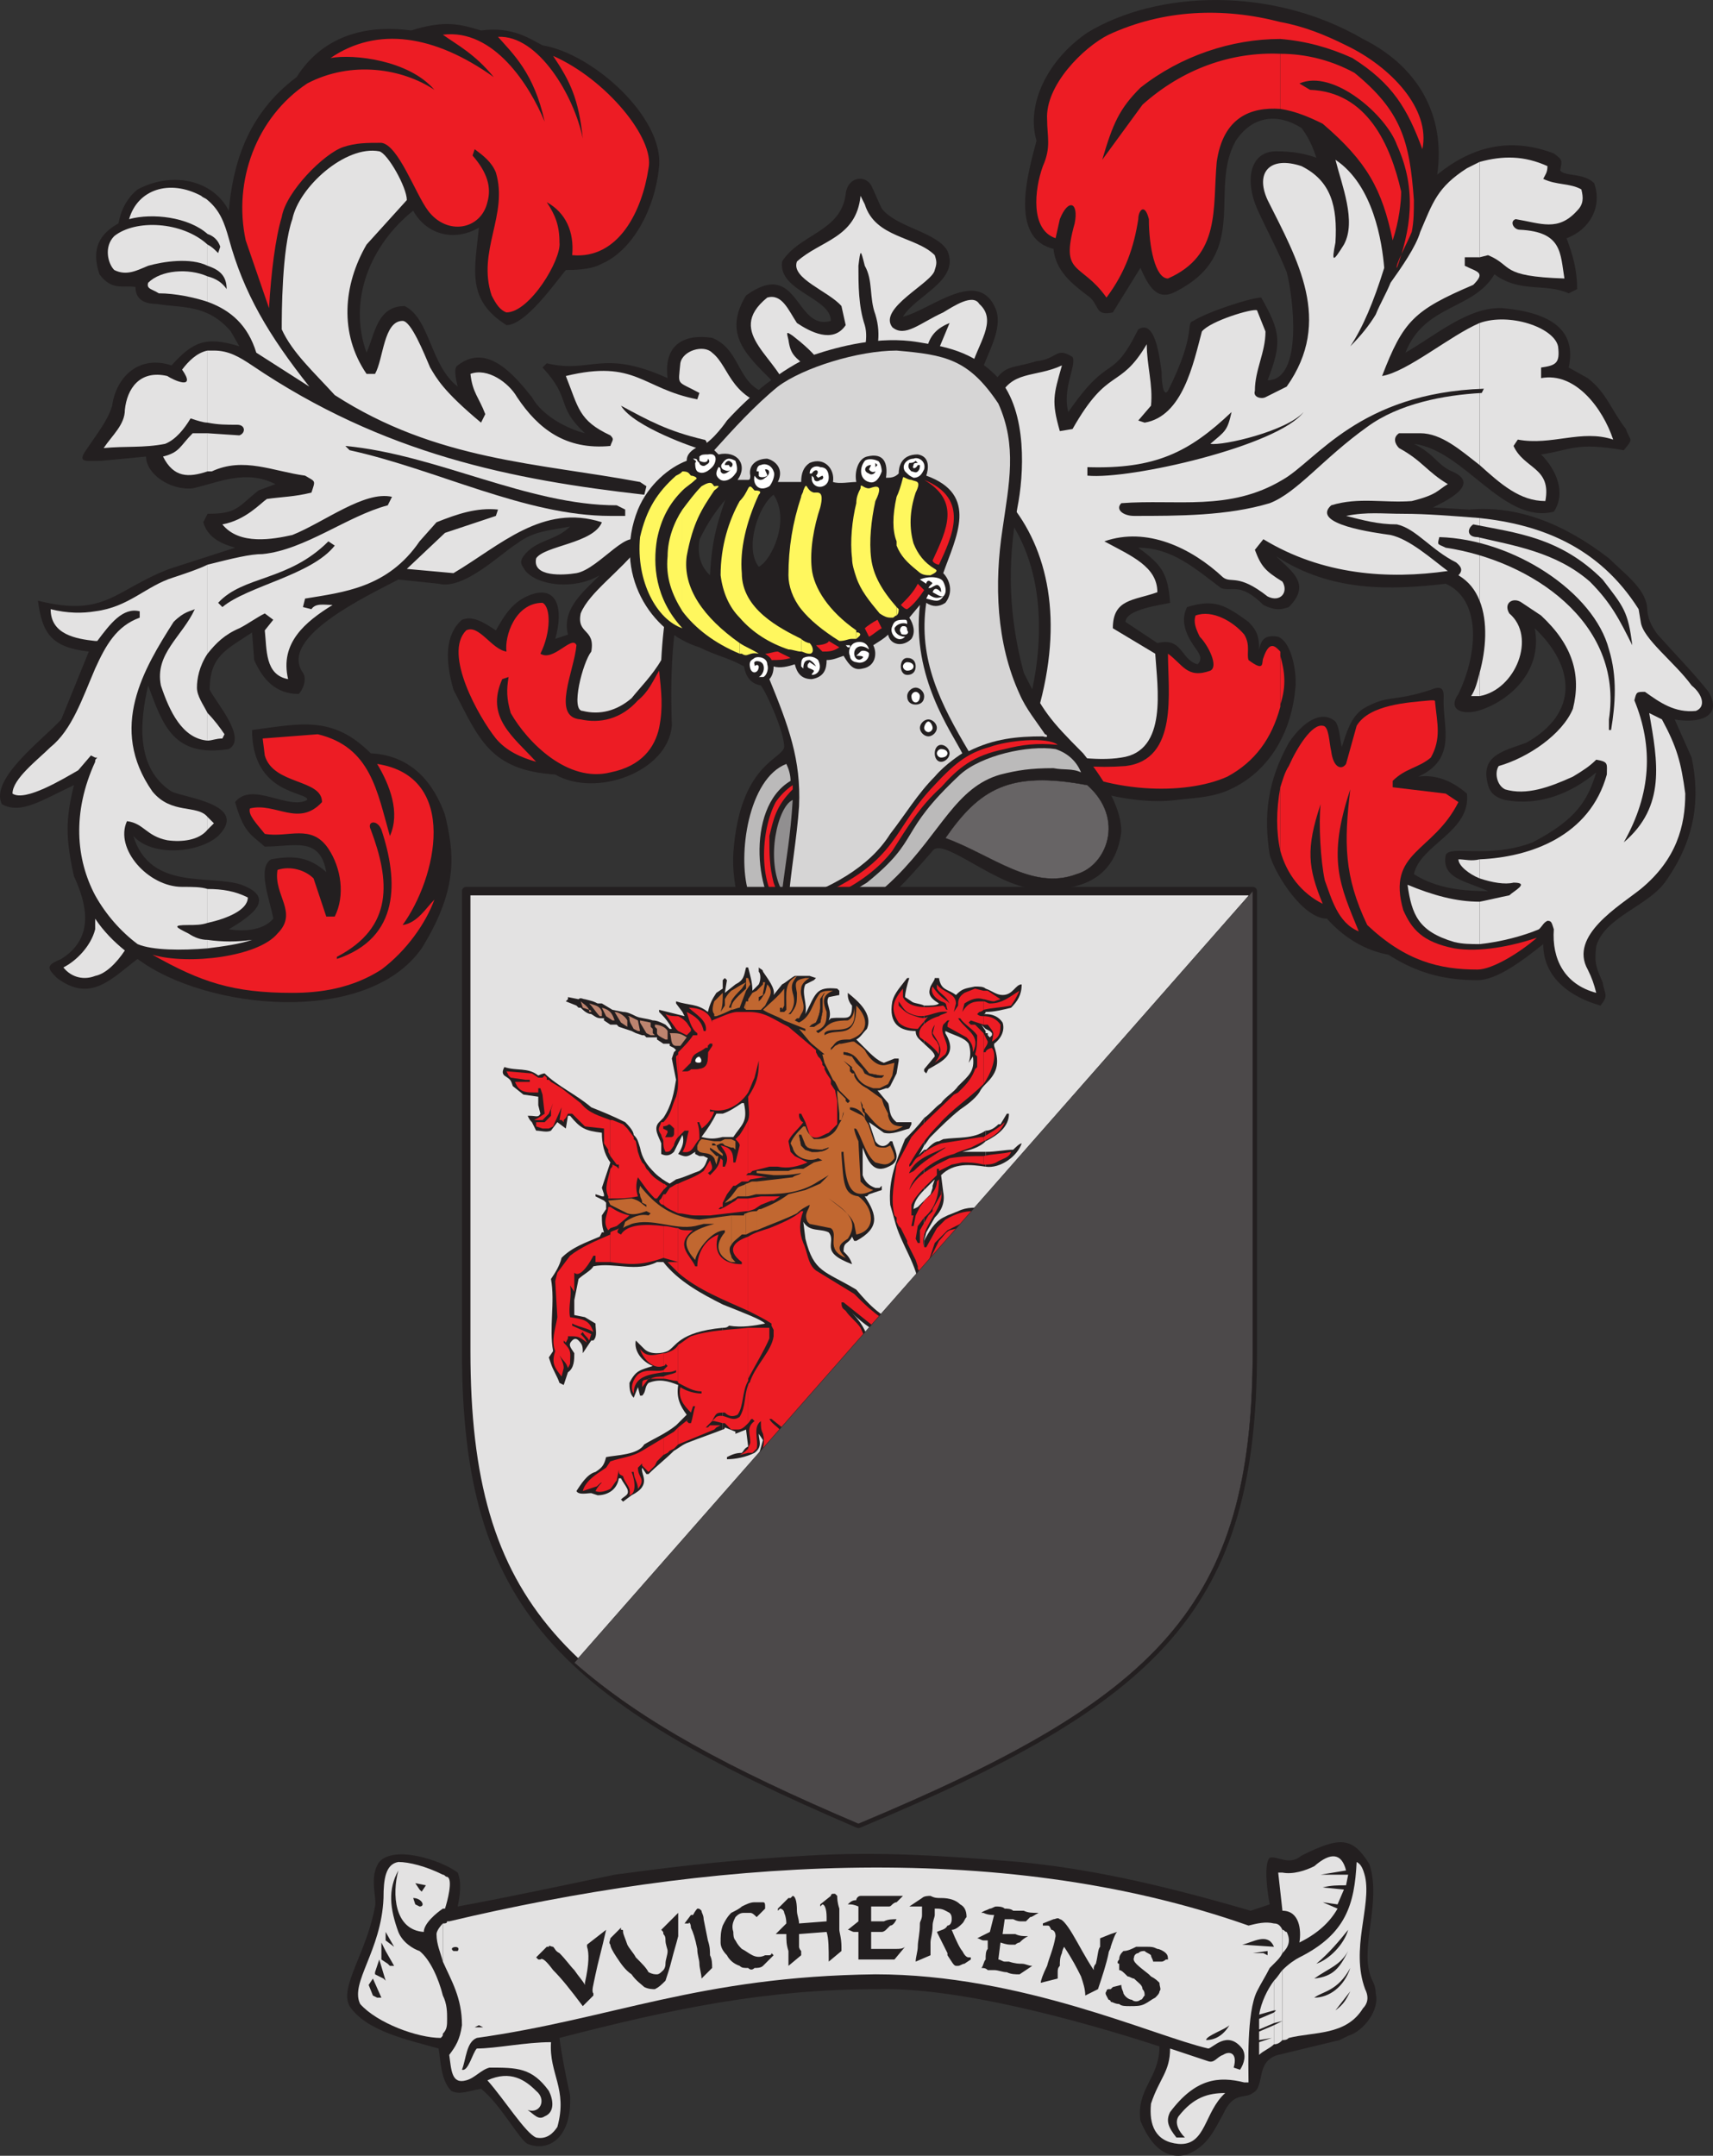
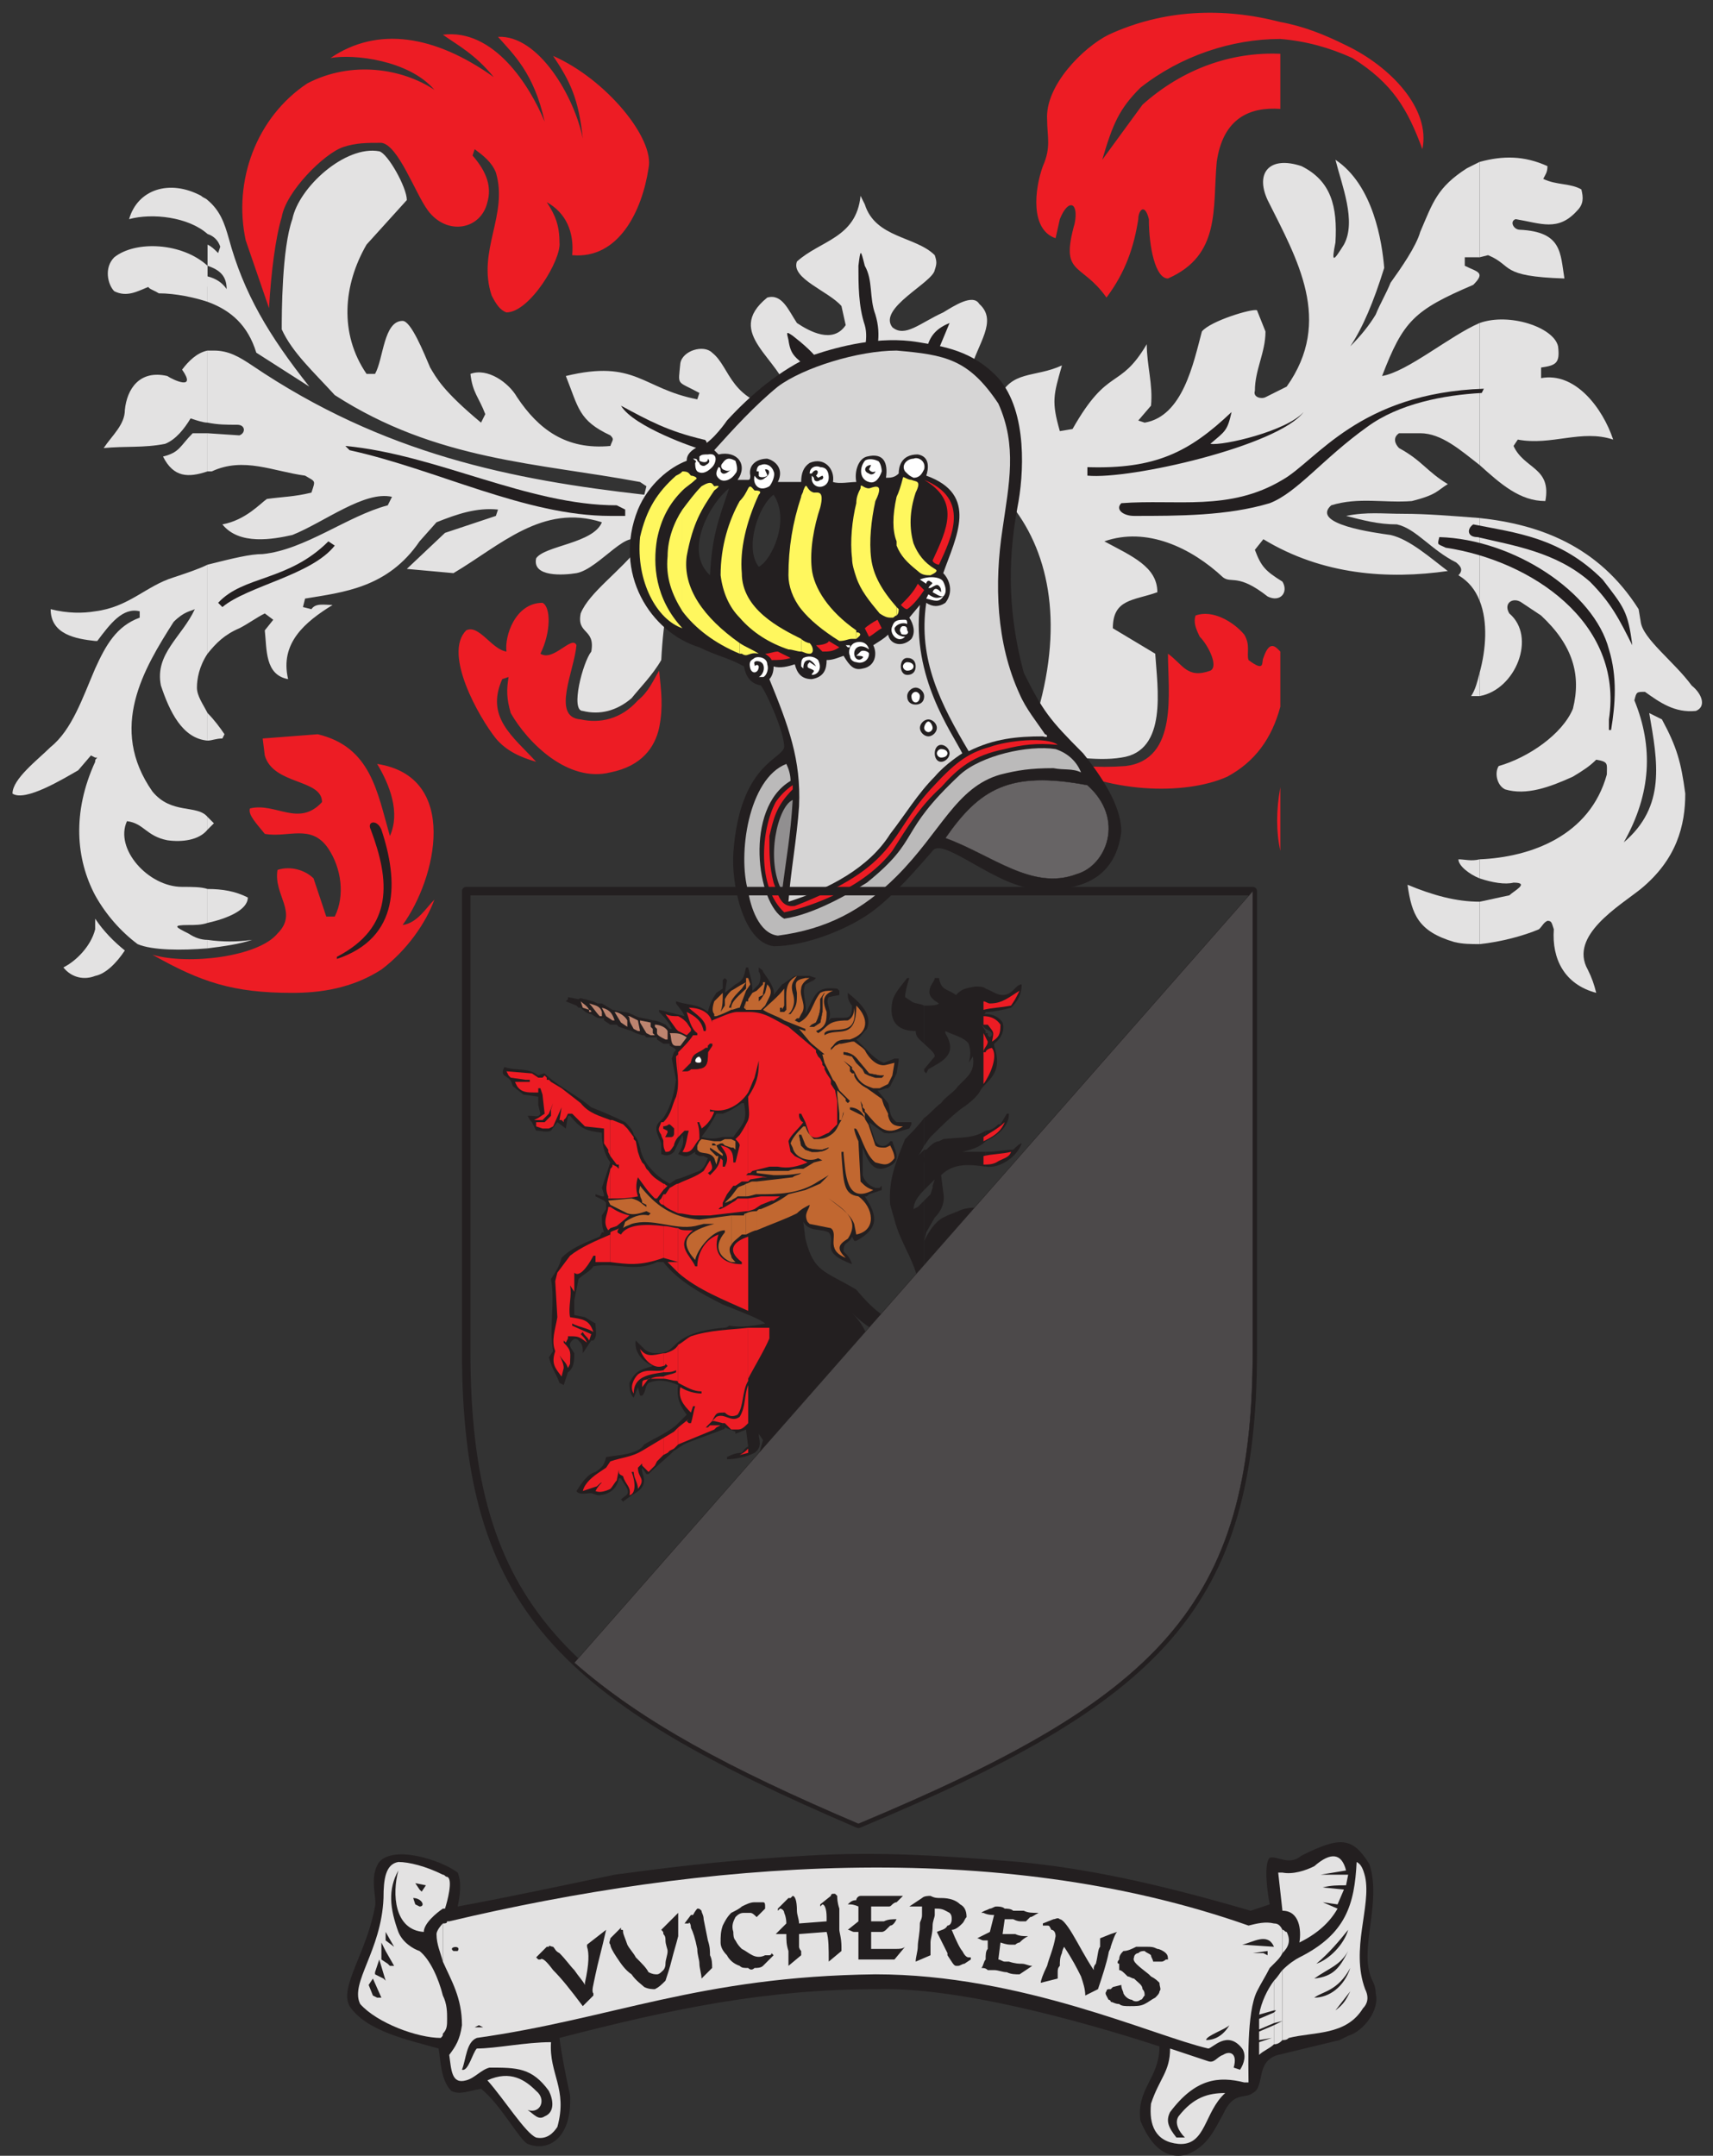
<svg xmlns="http://www.w3.org/2000/svg" width="605.979" height="762.722">
  <rect width="100%" height="100%" fill="#333333" stroke="none" />
-   <path fill="#231f20" fill-rule="evenodd" d="M356.918 266.533c10.5-15.75 32.25-99.75-50.25-108.75-72-2.25-69.75 73.5-69 99-1.5 16.5-27 25.5-41.25 17.25-23.25-1.5-27-12.75-36-30-3-10.5-3-19.5 3-24.75 3.75-1.5 7.5.75 12 3.75 3-5.25 6-10.5 12.75-12.75 9-3 11.25 5.25 8.25 15.75l4.5-1.5c-2.25-9 5.25-15 11.25-21-9 5.25-21.75 3.75-26.25-1.5-1.5-2.25-2.25-3-.75-5.25 4.5-6 11.25-5.25 16.5-10.5-7.5 1.5-12.75 1.5-18.75 6-6 3.75-18.75 16.5-27.75 14.25l-14.25-1.5c-9.75 5.25-42.75 20.25-33.75 33 1.5 2.25 0 6-1.5 7.5-8.25 0-12.75-5.25-15.75-12l-.75-9.75c-9 6-15 8.25-15 20.25 2.25 4.5 13.5 17.25 6.75 21-19.5 3-23.25-8.25-28.5-22.5-3 12.75-4.5 29.25 8.25 37.5 4.5 2.25 27.75 4.5 16.5 15.75-6.75 6-23.25 7.5-30 0 6 19.5 27 13.5 38.25 17.25 12 4.5 4.5 10.5-4.5 15.75 4.5.75 12 .75 15.75-3.75-.75-5.25-6-18-.75-21 8.25-1.5 13.5-.75 19.5 4.5-2.25-12.75-11.25-9-21.75-9-5.25-4.5-7.5-5.25-10.5-15.75 6-7.5 18.75 3 25.5-.75.75-3-19.5-1.5-19.5-24.75 17.25-2.25 28.5-5.25 42 8.25 15 .75 22.5 11.25 26.25 21.75 3 12.75 5.25 25.5-8.25 47.25-19.5 27.75-76.5 21.75-100.5 3.75-9 6.75-16.5 15.75-28.5 6.75-3.75-3.75-3.75-4.5 1.5-6.75 12-7.5 9-19.5 4.5-29.25-3-13.5-3-20.25 0-32.25-11.25 5.25-18.75 10.5-25.5 6.75-4.5-9 15-23.25 21-30l9.75-24c-13.5-1.5-16.5-6.75-18-18 24 6 27-3.75 46.5-11.25l23.25-7.5c-5.25-1.5-9.75-3.75-11.25-9l1.5-3c10.5 0 10.5-2.25 18-8.25l6-2.25c-10.5-5.25-19.5-.75-29.25 1.5-8.25.75-16.5-5.25-16.5-11.25l-15.75 1.5c-5.25 0-8.25.75-6-3 4.5-6.75 8.25-11.25 9.75-16.5 1.5-10.5 9.75-18 21-14.25 7.5-8.25 12-10.5 24-6.75l-3-5.25c-8.25-9.75-17.25-8.25-26.25-9.75-3 0-7.5-.75-7.5-6-4.5-.75-8.25 1.5-12.75-4.5-3-9 0-14.25 6.75-18 .75-4.5 3-9 6.75-12 12.75-6.75 27-3 32.25 7.5 1.5-15.75 6-33.75 24-47.25 9-14.25 24-18.75 40.5-16.5 12-3.75 17.25-2.25 24.75 0 11.25-1.5 17.25 3 21.75 5.25 18 3 42.75 25.5 41.25 42.75-1.5 15.75-9.75 30-20.25 34.5-3.75 2.25-10.5 2.25-12.75 2.25-3.75 4.5-14.25 19.5-21 19.5-14.25-9-11.25-19.5-9.75-34.5-9 5.25-18.75 2.25-23.25-6-15 12-23.25 31.5-16.5 50.25 3-6.75 3.75-16.5 13.5-16.5 9 4.5 9 21 18.75 28.5-.75-3-1.5-6.75 0-7.5 10.5-8.25 20.25 3.75 26.25 11.25 3.75 6.75 12.75 11.25 18.75 12.75-10.5-9.75-4.5-12-15-23.25l1.5-1.5c15.75 3.75 19.5-5.25 42.75 5.25-1.5-12 6-15.75 15.75-14.25 11.25 4.5 8.25 18.75 22.5 20.25 0-1.5-.75-3.75-1.5-5.25-9-9-17.25-16.5-9-30 18.75-13.5 17.25 12.75 30 9 0-8.25-18.75-10.5-17.25-21 6-9.75 21-10.5 22.5-24 .75-6 6.75-6.75 9-3 1.5 3 2.25 5.25 3.75 8.25 5.25 6.75 19.5 8.25 23.25 15 4.5 10.5-11.25 15.75-15.75 23.25 9.75-2.25 27-18 33-2.25 2.25 6.75-3 15-5.25 21.75-1.5 5.25 1.5 9 3 6 5.25-9 6.75-6.75 16.5-9.75 7.5-.75 6.75-5.25 12.75-1.5 1.5 3-3.75 11.25-1.5 19.5 15-21.75 15-9.75 24.75-29.25 6-3.75 7.5 9.75 8.25 15 0 4.5.75 9 2.25 6.75 10.5-21 6-24 9-24.75 4.5-3 20.25-8.25 24-8.25 6.75 12 7.5 15.75 2.25 29.25 12.75 0 9-30 6.75-38.25-3-7.5-6.75-14.25-10.5-22.5-4.5-10.5-2.25-20.25 6.75-20.25 6 0 9.75.75 14.25 2.25-1.5-4.5-3-7.5-5.25-10.5-8.25-5.25-17.25-4.5-23.25 4.5-9.75 17.25 5.25 39.75-21 53.25-6.75 3.75-9.75-1.5-12.75-8.25l-9.75 15.75c-6.75 1.5-4.5-3-9-6-6-4.5-11.25-9-12-16.5-15.75-3.75-9-27-6-38.25-3.75-12.75 3.75-28.5 18-38.25 24.75-15 65.25-16.5 97.5 2.25 19.5 9.75 29.25 27 26.25 48 12-9.75 25.5-13.5 41.25-7.5 3 2.25 3 2.25 2.25 6 1.5 2.25 8.25.75 12 4.5 3 8.25-1.5 16.5-9.75 19.5 2.25 6 3.75 11.25 3.75 18l-3 1.5c-8.25-3.75-17.25 0-26.25-6.75-7.5 12.75-24.75 10.5-31.5 27.75 10.5-6 22.5-16.5 34.5-15.75 16.5 1.5 26.25 7.5 23.25 21l6.75 3.75c6.75 5.25 8.25 11.25 13.5 18 1.5 4.5 3 3-.75 7.5-17.25-3-18.75 0-29.25 1.5 5.25 5.25 9 13.5 4.5 20.25-18 4.5-31.5-21.75-49.5-24 7.5 3.75 8.25 7.5 13.5 9.75 10.5 4.5-2.25 10.5-6.75 12.75l12.75.75c16.5-1.5 33 4.5 49.5 17.25 5.25 5.25 12.75 10.5 13.5 17.25 0 3.75 1.5 6.75 3.75 9.75 6 6.75 12 12.75 18 20.25 5.25 9-3.75 11.25-12 9.75l6 13.5c3 14.25 1.5 28.5-9 43.5-6 9-21.75 12.75-24.75 23.25-.75 6 0 7.5 2.25 12.75.75 4.5 2.25 4.5-.75 8.25-10.5-3-20.25-9.75-20.25-21.75-7.5 6-16.5 12.75-23.25 12.75-11.25 0-21-2.25-31.5-9-8.25-1.5-15.75-6-21.75-12.75-8.25 0-18-15-20.25-22.5-2.25-14.25-.75-26.25 6.75-39.75 4.5-6.75 11.25-12 16.5-7.5 1.5 2.25 1.5 6 2.25 9 1.5-4.5 3-10.5 7.5-13.5 9-5.25 10.5-2.25 24-6.75 5.25-2.25 4.5 1.5 4.5 4.5 0 9 4.5 20.25-9 26.25 5.25-.75 11.25.75 17.25 6 1.5 13.5-16.5 18-18.75 28.5 8.25 5.25 18 6 26.25 6-8.25-3.75-16.5-4.5-15-12.75 1.5-3.75 15 1.5 30.75-4.5 15.75-8.25 19.5-15 22.5-24.75-9 7.5-20.25 12-32.25 9.75-3-.75-5.25-2.25-6-5.25-3-10.5 5.25-12 13.5-15 18.75-10.5 17.25-27 3-40.5 3 15.75-9.75 26.25-20.25 29.25-6 1.5-10.5-.75-6.75-6 7.5-15.75 7.5-33.75-4.5-39-19.5 2.25-40.5 3-60-9.75 5.25 5.25 12.75 9.75 4.5 18-2.25.75-4.5 1.5-9-.75-8.25-8.25-11.25-4.5-15-6-9-6.75-17.25-14.25-29.25-14.25 8.25 6 10.5 9 11.25 19.5-3 .75-15.75 2.25-15.75 6.75l11.25 7.5c9-2.25 8.25 6 14.25 7.5 2.25-2.25 0-4.5-1.5-6.75-3-4.5-4.5-9-2.25-13.5 9.75-3 13.5-.75 21.75 5.25 3 3 3.75 5.25 3.75 9.75.75-3.75 2.25-5.25 6.75-4.5 5.25 2.25 6.75 14.25 6 18.75-1.5 15.75-9.75 30-24.75 36-6 2.25-11.25 2.25-17.25 3-17.25 2.25-42-5.25-59.25-16.5" />
-   <path fill="#ed1c24" fill-rule="evenodd" d="M452.918 278.533v22.5c2.25 8.25 7.5 15 15 18.75-5.25-12.75-6-19.5-.75-35.25-.75 6.75 0 20.25 1.5 27 2.25 6 4.5 15 12 18-6.75-16.5-11.25-25.5-3-50.25-2.25 18.75-2.25 30.75 6 48 13.5 12.75 25.5 15.75 39 15.75 5.25 0 15-6 21-11.25-9 3-20.25 5.25-29.25 3.75-11.25-2.25-15-6.75-18-13.5-6-21 10.5-20.25 19.5-38.25l-4.5-3-18.75-2.25v-2.25c4.5-4.5 9-4.5 13.5-8.25 3.75-6.75 2.25-12 1.5-19.5 0-.75 0-.75-1.5-.75-8.25.75-21.75 1.5-26.25 9l-3.75 13.5c-1.5 2.25-4.5 1.5-5.25-4.5-.75-3-.75-9-3-9-3.75-.75-9 7.5-12 14.25-1.5 2.25-2.25 5.25-3 7.5m0-46.5v17.25c2.25-6.75 1.5-12 0-17.25m0-213v19.5c5.25.75 10.5 3 15 5.25 15.75 13.5 21 23.25 24.75 41.25 2.25-6.75 3-13.5 3-17.25-3.75-16.5-12-35.25-32.25-36l-3.75-2.25c12-5.25 30.75 11.25 34.5 21.75 7.5 16.5 4.5 30.75 0 43.5-.75-.75 3.75-9 5.25-12.75.75-3.75.75-7.5.75-11.25-1.5-21-4.5-31.5-21-45-8.25-4.5-17.25-6.75-26.25-6.75" />
  <path fill="#ed1c24" fill-rule="evenodd" d="M452.918 7.783v6c9 .75 17.25 3 25.5 6.75 14.25 9 19.5 18 24.75 32.25 3-14.25-11.25-29.25-27-36.75-7.5-3.75-15-6.75-23.25-8.25m0 6v-6c-20.25-5.25-41.25-4.5-60.75 4.5-9 4.5-22.5 18-21.75 30 0 6 1.5 9.75-1.5 16.5-3 8.25-4.5 22.5 4.5 25.5l1.5-6.75c3-7.5 6.75-6 5.25 1.5-5.25 18.75 2.25 13.5 11.25 26.25 6.75-9 9.75-18 11.25-27.75 0-3 2.25-6 3.75 0 0 9.75 2.25 21 6.75 21 18.75-8.25 15.75-24.75 17.25-41.25 2.25-15.75 12-19.5 22.5-18.75v-19.5c-17.25-.75-34.5 5.25-48.75 18l-14.25 19.5c3.75-12.75 6-18 13.5-25.5 14.25-11.25 32.25-17.25 49.5-17.25m0 235.5v-18.75c-1.5-1.5-3.75-4.5-6 2.25-.75 1.5.75 5.25-5.25.75-.75-2.25.75-5.25-1.5-9-3.75-4.5-11.25-9-17.25-6.75-.75 2.25 0 4.5 1.5 7.5 3 3 6.75 10.5 3.75 12-8.25 3-9.75-2.25-15-6 0 13.5 3.75 37.5-15 39.75-10.5.75-18.75 0-27-2.25 20.25 12 48 12.75 63 6 9.75-5.25 15.75-13.5 18.75-24.75v-.75m0 51.75v-22.5c-1.5 8.25-1.5 15.75 0 22.5m-399 36.75c17.25 9.75 28.5 13.5 49.5 13.5 9.75 0 21-1.5 31.5-8.25 9-6.75 15.75-16.5 18.75-24.75-3 3-6 8.25-11.25 9 12-16.5 20.25-52.5-9-57 4.5 7.5 8.25 17.25 4.5 25.5-4.5-15.75-6.75-31.5-25.5-36l-19.5 1.5.75 6c3 10.5 20.25 8.25 20.25 16.5-8.25 9-16.5 0-25.5 2.25-.75 2.25 2.25 5.25 5.25 9 8.25 1.5 16.5-3.75 22.5 5.25 4.5 6.75 6 16.5 2.25 24h-3l-4.5-13.5c-3-3-8.25-4.5-12.75-3-1.5 9 7.5 15 0 22.5-6.75 8.25-31.5 11.25-44.25 7.5m179.25-100.5c-2.25 3.75-3.75 7.5-7.5 10.5-6 6.75-13.5 8.25-20.25 6.75-10.5-.75-2.25-17.25-1.5-26.25-1.5-3.75-8.25 6-12.75 3 3.75-7.5 3.75-16.5.75-18-9.75 0-13.5 12-12.75 17.25-5.25-.75-9.75-9.75-14.25-7.5-8.25 8.25 4.5 30.75 10.5 38.25 3.75 4.5 9 6.75 14.25 8.25-8.25-9-18-15.75-12-29.25l2.25-.75c-.75 4.5-.75 7.5.75 12.75 6 10.5 20.25 24.75 35.25 21 11.25-2.25 15.75-9 17.25-15.75 1.5-7.5.75-12.75 0-20.25m-138-128.25c.75-12.75 2.25-24.75 4.5-32.25 1.5-9 15-22.5 21.75-24.75 4.5-1.5 8.25-1.5 13.5-1.5 6 .75 12 18 16.5 24 6.75 9 18.75 6.75 21-3 1.5-5.25 0-10.5-5.25-16.5l.75-2.25c3 2.25 6 4.5 7.5 8.25 4.5 15-6.75 27.75-1.5 43.5 1.5 3 3 5.25 5.25 6 8.25 0 19.5-18.75 18.75-24.75 0-6-1.5-9.75-4.5-14.25 6.75 3.75 9.75 10.5 9 18.75 16.5 1.5 24.75-15.75 27-30.75 2.25-10.5-15-31.5-33.75-39.75 6 9 9 15 10.5 29.25-3-15-15.75-36.75-30-36 5.25 6 12.75 12.75 16.5 30-5.25-12.75-18-33-36-30.75 5.25 3.75 11.25 6.75 18 15-21-15-41.25-18-57.75-6.75 8.25-1.5 27.75.75 36.75 11.25-11.25-7.5-29.25-10.5-45-2.25-18 12-26.25 34.5-21.75 55.5l8.25 24" />
  <path fill="#e3e2e2" fill-rule="evenodd" d="M523.418 319.033v15c7.5-.75 15.75-3 21-5.25 1.5-1.5 1.5-2.25 3-3 1.5 0 1.5.75 2.25 3-.75 10.5 3.75 19.5 15 22.5-.75-3-1.5-5.25-3-8.25-6.75-12 11.25-22.5 18.75-28.5 12.75-10.5 15.75-22.5 15.75-33.75-1.5-11.25-3-16.5-8.25-26.25l-4.5-2.25c3 17.25 6 33-9 45.75 9.75-17.25 10.5-33.75 3.75-50.25.75-3 .75-3 3.75-3 5.25 3.75 10.5 7.5 18 6.75 3.75-1.5 2.25-6-1.5-9-6-8.25-17.25-16.5-18-22.5l-.75-4.5c-14.25-22.5-35.25-30-56.25-32.25v29.25c3 7.5 2.25 17.25 0 25.5v8.25c12.75-2.25 20.25-21 10.5-29.25-2.25-3.75 1.5-6 4.5-3.75l6.75 4.5c11.25 10.5 14.25 21 11.25 33-3.75 9-15.75 17.25-26.25 20.25-1.5 2.25-.75 6.75 2.25 8.25 7.5 2.25 15.75-.75 24-4.5 3.75-2.25 6-3.75 8.25-6 4.5.75 3.75 1.5 3.75 5.25-6 21.75-27 29.25-45 30v6.75c4.5 1.5 9 2.25 12 1.5 6 0 0 3-1.5 4.5-3.75.75-6.75 1.5-10.5 2.25m0-204.75v50.25c7.5 6.75 14.25 12.75 23.25 12.75 2.25-12-7.5-11.25-11.25-19.5l1.5-2.25c12 2.25 22.5-3.75 33.75 0-3.75-11.25-13.5-24-25.5-21.75v-3.75c5.25-.75 6.75-1.5 6-7.5-1.5-6.75-17.25-12-27.75-8.25m0-57v33.75l3-.75c9 3.75 3.75 7.5 27 8.25-1.5-9-.75-16.5-15.75-17.25-2.25 0-3.75-3-1.5-3.75 9 1.5 15 4.5 21.75-3 2.25-2.25 2.25-4.5 1.5-7.5-3.75-2.25-9-1.5-13.5-3.75.75-1.5 1.5-2.25 1.5-4.5-8.25-3.75-15.75-3.75-24-1.5" />
  <path fill="#e3e2e2" fill-rule="evenodd" d="M523.418 91.033v-33.75l-4.5 2.25c-10.5 6.75-12 12-16.5 22.5-1.5 5.25-6.75 12.75-10.5 18-1.5 3.75-3.75 7.5-5.25 11.25-2.25 3.75-5.25 7.5-9 11.25 4.5-6.75 8.25-15.75 12-27.75-.75-9-3.75-29.25-17.25-38.25 2.25 9 7.5 21.75 3 30-3.75 6-4.5 6.75-3-.75.75-12.75-1.5-21.75-12-27-11.25-3.75-16.5 2.25-12 12 10.5 21 23.25 42.75 6.75 66l-7.5 3.75c-1.5.75-4.5 0-3.75-2.25 0-7.5 3.75-13.5 3.75-21l-3-7.5c-1.5-.75-16.5 3.75-19.5 7.5-3 11.25-6.75 30-20.25 32.25l-2.25-.75 4.5-5.25c.75-7.5-1.5-14.25-1.5-21.75-9.75 16.5-13.5 7.5-26.25 30l-4.5.75c-3-10.5-2.25-12.75.75-23.25-9.75 4.5-18 1.5-22.5 12-2.25 2.25-5.25 2.25-8.25.75-2.25-3-3-7.5-1.5-11.25 2.25-9 9.75-17.25 3-23.25-2.25-3.75-9 .75-12.75 3-8.25 3.75-13.5 9-18 5.25-5.25-6.75 14.25-15.75 15-20.25.75-2.25.75-3 0-5.25-6.75-6.75-21-6-24.75-18l-1.5-3c-1.5 15-14.25 15.75-22.5 23.25-2.25 6 11.25 10.5 15.75 15.75l1.5 6.75c-4.5 6.75-12.75 2.25-17.25-.75-3-4.5-5.25-10.5-10.5-9-15.75 12.75 5.25 21.75 7.5 34.5v5.25c-21-2.25-20.25-15-27-20.25-3-3-10.5-.75-11.25 3.75-.75 8.25-1.5 6 6.75 10.5l-.75 2.25c-19.5-3.75-21.75-14.25-46.5-8.25 4.5 11.25 4.5 15.75 15.75 21 1.5 1.5.75 1.5 0 3.75-15.75 1.5-25.5-6-33-17.25-3-5.25-10.5-10.5-16.5-8.25.75 6.75 3 8.25 5.25 14.25l-1.5 3c-13.5-11.25-15.75-15.75-18-19.5-2.25-5.25-6.75-16.5-9.75-16.5-6.75 0-6.75 13.5-9.75 18.75h-3c-9.75-14.25-8.25-31.5 0-45.75l14.25-15.75c0-4.5-6.75-16.5-9.75-17.25-12-2.25-28.5 12.75-30.75 24-3.75 10.5-3.75 33.75-3.75 39 3.75 8.25 11.25 15 18.75 23.25 36 23.25 72 24 108 30.75l2.25 1.5-.75 3c-46.5-5.25-92.25-14.25-138.75-45.75-4.5-3-8.25-5.25-13.5-5.25h-2.25v25.5c3.75.75 6.75.75 10.5.75 3 0 3 3 .75 3.75l-11.25-.75v13.5h1.5c11.25-5.25 21.75 0 33 1.5 3.75 2.25 3.75 1.5 2.25 6-6 1.5-10.5 1.5-15.75 2.25-2.25 1.5-7.5 7.5-15.75 9 6 7.5 18 5.25 24.75 3.75 11.25-4.5 25.5-15.75 35.25-13.5l-1.5 3c-14.25 3.75-29.25 15.75-44.25 17.25-4.5 0-10.5 1.5-19.5 3.75v31.5c3-3.75 6-6.75 11.25-9 3-1.5 6-3.75 9-5.25l3 2.25-3 3.75c.75 6.75 0 15.75 8.25 17.25-3-12.75 6-20.25 15.75-26.25-3 0-6-.75-7.5 1.5l-3-.75.75-3c13.5-2.25 29.25-3.75 40.5-20.25l6-6.75c7.5-3 14.25-5.25 21.75-4.5l-.75 2.25-18 6-13.5 12.75 16.5 1.5c16.5-9.75 31.5-24.75 52.5-18-3 7.5-20.25 8.25-23.25 12.75-1.5 6.75 9.75 6 14.25 5.25 8.25-1.5 19.5-18 22.5-9.75-6.75 9-18 16.5-21 24-1.5 7.5 5.25 5.25 3.75 13.5-3 3.75-7.5 21-3 21 6 1.5 12 0 17.25-4.5 3-3.75 7.5-8.25 10.5-13.5 3-57.75 29.25-79.5 72-78.75 46.5.75 83.25 41.25 57 109.5.75.75 1.5 1.5 3 1.5 9.75 1.5 21.75 3.75 30.75 2.25 16.5-2.25 12.75-24.75 12-36.75l-15-9c0-10.5 7.5-9.75 15.75-12.75 0-9-9-12.75-18.75-18 15-5.25 30.75 2.25 42 12.75 3 2.25 5.25-1.5 15.75 6.75 4.5 2.25 7.5-1.5 5.25-5.25-6-3.75-7.5-5.25-9.75-11.25l3-3.75c21 12.75 44.25 14.25 65.25 11.25-6-4.5-13.5-11.25-20.25-12.75-5.25-.75-28.5-3.75-21-10.5 9.75-3 18.75-.75 28.5-1.5 9-2.25 9-3.75 12.75-6-7.5-4.5-9-8.25-17.25-12.75-1.5-1.5-2.25-3.75 0-5.25h7.5c7.5 0 14.25 6 21 11.25v-50.25c-10.5 4.5-25.5 17.25-34.5 18.75 7.5-19.5 11.25-23.25 32.25-32.25 4.5-4.5 1.5-4.5-3-6.75v-3h5.25" />
  <path fill="#e3e2e2" fill-rule="evenodd" d="M523.418 212.533v-29.25c-9.75-.75-18.75-1.5-27-1.5-7.5 0-12.75-.75-20.25.75 6 1.5 11.25 3 18 3 6.75 1.5 12 9 21 13.5.75.75 3 2.25.75 4.5 3.75 2.25 6 5.25 7.5 9m0 33.75v-8.25c-.75 3-1.5 6-3 8.25h3m0 64.5v-6.75c-3 .75-5.25 0-7.5 0 0 2.25 3.75 5.25 7.5 6.75m0 23.25v-15c-8.25 0-16.5-2.25-25.5-6 1.5 10.5 3.75 16.5 16.5 20.25 3 .75 6 .75 9 .75m-450-1.5v3c6-.75 11.25-1.5 15.75-3-5.25.75-10.5.75-15.75 0m0-18v12c6.75-1.5 14.25-4.5 14.25-9-4.5-2.25-9-3-14.25-3m0-25.5v4.5l2.25-2.25-2.25-2.25m0-36.75v9.75c1.5 0 3-.75 5.25-.75l.75-1.5c-1.5-2.25-3.75-5.25-6-7.5m0-154.5v9c8.25 3 14.25 8.25 17.25 18l18.75 12c-14.25-18-23.25-33-28.5-52.5-1.5-5.25-3-9.75-7.5-13.5v12c2.25.75 3.75 2.25 4.5 4.5l-.75 2.25c-1.5-1.5-2.25-2.25-3.75-3v7.5c4.5 1.5 6.75 3.75 6.75 8.25-1.5-2.25-3.75-3.75-6.75-4.5m0-15v-12c-.75-.75-1.5-.75-2.25-1.5-11.25-6-22.5-2.25-25.5 8.25 8.25-2.25 21-.75 27.75 5.25" />
-   <path fill="#e3e2e2" fill-rule="evenodd" d="M73.418 94.033v-7.5c-9-8.25-25.5-9-33-3-3.75 3.75-2.25 9.75 0 12 4.5 2.25 8.25 0 12-1.5 5.25-1.5 15-3 21 0" />
+   <path fill="#e3e2e2" fill-rule="evenodd" d="M73.418 94.033c-9-8.25-25.5-9-33-3-3.75 3.75-2.25 9.75 0 12 4.5 2.25 8.25 0 12-1.5 5.25-1.5 15-3 21 0" />
  <path fill="#e3e2e2" fill-rule="evenodd" d="M73.418 106.783v-9c-6.75-3-16.5-2.25-21 2.25-.75 2.25 1.5 2.25 3.75 3.75 6 0 12.75 1.5 17.25 3m0 42.75v-25.5c-3.75.75-6.75 3.75-9 6.75 5.25 7.5-3 3.75-5.25 2.25-9.75-2.25-14.25 4.5-15 12 0 5.25-4.5 9-7.5 13.5 7.5-.75 14.25 0 21.75-1.5 3.75-1.5 6.75-5.25 9-9 2.25.75 4.5 1.5 6 1.5m0 17.25v-13.5h-5.25c-4.5 4.5-4.5 6.75-10.5 8.25 3.75 7.5 9 7.5 15.75 5.25m0 64.5v-31.5c-3 1.5-7.5 3-12 4.5-9.75 3-15.75 10.5-27.75 12v10.5h.75c4.5-6 9-12 15-10.5v2.25c-8.25 3-12 9.75-15.75 18v31.5h.75c-.75.75-.75.75-.75 1.5v47.25c3.75 6.75 9 12.75 15 17.25 5.25 2.25 15.75 2.25 24.75 1.5v-3c-2.25 0-4.5-.75-6.75-2.25-4.5-2.25-6-3 0-3 2.25 0 4.5 0 6.75-.75v-12c-2.25-.75-5.25-.75-9-.75-12 0-24-13.5-19.5-23.25 6 .75 6.75 5.25 14.25 6.75 5.25.75 11.25 0 14.25-3.75v-4.5c-3.75-4.5-12.75-.75-19.5-9-15.75-22.5-3-43.5 7.5-60 3.75-3.75 6-3.75 7.5-4.5-4.5 9.75-14.25 15.75-12 27 3 9 7.5 18.75 16.5 19.5v-9.75c-1.5-3-3.75-6-3.75-9s.75-7.5 3.75-12m-39.75 97.5v16.5c3.75-.75 7.5-4.5 10.5-9-3.75-3-7.5-6.75-10.5-11.25v3.75m0-102v-10.5c-4.5.75-9.75.75-15.75-.75 0 9 9 10.5 15.75 11.25m0 41.25v-31.5c-4.5 10.5-8.25 21.75-15.75 27.75-4.5 4.5-13.5 11.25-13.5 16.5 4.5 3 18-5.25 23.25-8.25l4.5-5.25 1.5.75m0 48.75v-47.25c-8.25 18-6.75 34.5 0 47.25m0 28.5v-16.5c-1.5 6-6.75 11.25-11.25 13.5 3 3.75 7.5 4.5 11.25 3" />
  <path fill="#231f20" fill-rule="evenodd" d="M273.668 334.783c-11.25-1.5-15-23.25-14.25-33 2.25-31.5 17.25-33 18-37.5 0-5.25-6-18.75-8.25-21.75-3.75-.75-5.25-3-6-6.75-5.25-3-9.75-3.75-15.75-6.75-17.25-5.25-30.75-26.25-21.75-48.75 3.75-9 11.25-15 17.25-17.25 0-2.25 1.5-3.75 4.5-5.25 3 0 8.25-6.75 9.75-9 8.25-9 18.75-18 30.75-23.25 9-3 23.25-6.75 36.75-4.5 9 1.5 19.5 3 28.5 12.75 10.5 12 9 34.5 6.75 45.75-3.75 20.25-3 39 2.25 58.5 6.75 13.5 9 16.5 21 28.5 9 11.25 13.5 20.25 13.5 27.75-2.25 18-16.5 21-29.25 20.25-14.25 0-33.75-18.75-37.5-13.5-5.25 6-13.5 15.75-21.75 21.75s-23.25 12-34.5 12m-22.5-131.25c.75-14.25 3-19.5 6.75-30.75-6 4.5-16.5 21.75-6.75 30.75m22.5-28.5c-5.25 3.75-10.5 18.75-5.25 25.5 4.5-2.25 11.25-16.5 5.25-25.5m127.5 7.5c-3.75 0-6.75-2.25-4.5-4.5 19.5-1.5 38.25 3 57-8.25 12-6.75 27-30.75 71.25-32.25l-.75 1.5c-13.5.75-29.25 3.75-40.5 12-15.75 11.25-24.75 23.25-34.5 27-15 4.5-32.25 4.5-48 4.5m-16.5-14.25v-3c24 .75 36-5.25 51-19.5-1.5 6.75-2.25 6.75-7.5 11.25 4.5.75 27-4.5 33-11.25-9 12-61.5 24-76.5 22.5" />
  <path fill="#231f20" fill-rule="evenodd" d="M219.668 143.533c9.75 5.25 16.5 9 29.25 12 1.5 0 1.5 3 0 3.75-3-.75-24.75-8.25-29.25-15.75m69.75-2.25c-3-2.25 0-7.5-3.75-11.25-4.5-3.75-6-4.5-6.75-9.75-.75-3-.75-3 1.5-1.5 6.75 5.25 18 15 9 22.5m35.25-5.25c4.5-8.25 0-17.25 11.25-21.75l-3.75 9-3 13.5c-.75 3.75-5.25 1.5-4.5-.75m-21-3.75c1.5-6 3.75-12 2.25-17.25-2.25-6.75-2.25-14.25-2.25-21 .75-6 .75-6 2.25 0 3 5.25 1.5 11.25 3.75 17.25 2.25 7.5.75 13.5-2.25 21-2.25.75-1.5.75-3.75 0m-87.75 50.25c-30 0-61.5-16.5-92.25-23.25l-1.5-1.5c32.25 3 64.5 21 96 21l3 1.5v2.25h-5.25m-96.75 156.75v-.75c20.25-10.5 18.75-27 12-45-1.5-3 2.25-3.75 3.75 0 6 18 6.75 38.25-15.75 45.75m450-81v-3.75c5.25-34.5-27.75-56.25-57.75-60.75-3-1.5-3-.75-2.25-3.75 26.25.75 54.75 19.5 60 39.75 3 9.75 2.25 19.5.75 28.5h-.75" />
  <path fill="#231f20" fill-rule="evenodd" d="M577.418 228.283c-4.5-9-7.5-15-15-22.5-12-10.5-27-12.75-39.75-15.75-3.75 0-3.75-3-1.5-4.5 15 3 30.75 4.5 45.75 19.5 7.5 9.75 9 11.25 10.5 23.25m-498.75-13.5-1.5-1.5c9-9.75 24.75-7.5 39-21.75l2.25 1.5c-8.25 10.5-30.75 14.25-39.75 21.75" />
  <path fill="#bbbaba" fill-rule="evenodd" d="M275.168 331.033c-6.75-.75-9.75-10.5-10.5-15.75-3.75-12.75 0-39.75 13.5-45 .75 1.5 1.5 3.75 1.5 6-16.5 9.75-12 43.5-2.25 48.75 10.5-1.5 23.25-9 29.25-12.75 19.5-15.75 10.5-17.25 33-38.25 7.5-6.75 24-10.5 33.75-9 4.5 1.5 7.5 4.5 9 8.25-3-1.5-6-.75-9.75-1.5-8.25 0-12.75.75-18.75 2.25-15.75 4.5-21 20.25-36.75 36-12 12-24.75 18.75-42 21" />
  <path fill="#ed1c24" fill-rule="evenodd" d="M277.418 322.783c-9.75-9-8.25-29.25-3-39 1.5-2.25 3.75-4.5 6-6v1.5c-6 6-6.75 10.5-8.25 16.5 0 6.75 0 10.5 1.5 16.5 1.5 3.75 2.25 9 7.5 8.25 36.75-14.25 33-24.75 48-41.25 8.25-9 12.75-12.75 21-15 6-2.25 20.25-3.75 24-.75-7.5-.75-12.75 0-18.75 1.5-11.25 2.25-16.5 6.75-22.5 13.5-7.5 6.75-12 14.25-17.25 22.5-9.75 12.75-27.75 19.5-38.25 21.75" />
  <path fill="#d6d5d5" fill-rule="evenodd" d="M278.918 319.033c.75-10.5 3-22.5 3.75-33.75.75-16.5-3.75-28.5-10.5-45 .75-.75 1.5-2.25 1.5-4.5 2.25.75 5.25 0 7.5-.75.75 3 2.25 5.25 6 5.25 4.5-.75 5.25-3.75 5.25-6.75 2.25 0 3.75-.75 6-1.5 2.25 3.75 3.75 5.25 6.75 4.5 4.5-.75 5.25-5.25 3.75-8.25 2.25-1.5 3.75-2.25 5.25-3.75.75 3.75 5.25 4.5 8.25 1.5 1.5-2.25.75-5.25-.75-7.5l3.75-4.5c-3 25.5 11.25 45 15 52.5 0 0-6 3.75-9.75 8.25-6 6-10.5 13.5-15.75 20.25-7.5 12-21.75 19.5-36 24" />
  <path fill="#918f90" fill-rule="evenodd" d="M276.668 315.283c-6-11.25-1.5-30 3.75-32.25-.75 12.75-2.25 20.25-3.75 32.25" />
  <path fill="#d6d5d5" fill-rule="evenodd" d="M342.668 265.783c-9.75-16.5-18-32.25-15-52.5 2.25 1.5 4.5 1.5 6.75 0 3-3.75 1.5-8.25-.75-10.5 4.5-12.75 12.75-27.75-6-34.5.75-2.25 1.5-6.75-3-7.5-6 0-6.75 4.5-6.75 6.75-1.5 1.5-3 1.5-4.5 1.5.75-5.25-.75-9-6.75-7.5-3 .75-4.5 5.25-3.75 9-2.25 0-6 .75-8.25 0 .75-4.5-3-9-8.25-6.75-2.25 1.5-3 3.75-3 6.75h-8.25c2.25-4.5-.75-7.5-3.75-8.25-3.75 0-6.75 2.25-6 6 0 .75 0 1.5-.75 1.5h-3.75c3.75-5.25 0-10.5-6.75-9l-1.5-1.5c6.75-7.5 14.25-15.75 22.5-22.5 9-6.75 28.5-12.75 42-12.75 17.25 1.5 25.5 3 36 18.75 6.75 15 3.75 28.5 1.5 44.25-3 19.5-2.25 40.5 6 58.5 2.25 5.25 6 9.75 9 14.25.75 0 1.5 1.5-.75.75-9 0-17.25.75-26.25 5.25" />
  <path fill="#fff" fill-rule="evenodd" d="M268.418 239.533c1.5-.75 2.25-3 1.5-4.5s-3.75-1.5-3 0c0 1.5.75-.75 1.5.75 0 2.25-2.25 3-3 .75-.75-3 .75-3 1.5-3.75 1.5-.75 4.5 0 4.5 2.25.75 2.25-.75 4.5-1.5 4.5h-1.5m18.75-.75c0-.75.75-.75.75-1.5-.75-.75-2.25-.75-2.25-1.5s0-.75.75-1.5l2.25 1.5s-.75-1.5-2.25-2.25c-.75 0-2.25 0-2.25 3l-.75-.75c0-1.5 0-2.25.75-3 1.5-.75 3.75-.75 5.25.75 1.5 3 0 5.25-2.25 5.25" />
  <path fill="#231f20" fill-rule="evenodd" d="M320.918 232.783c2.25 0 3 1.5 3 3s-.75 3-3 3c-1.5 0-2.25-1.5-2.25-3s.75-3 2.25-3m3 10.5c1.5 0 3 1.5 3 3 0 2.25-1.5 3-3 3s-3-.75-3-3c0-1.5 1.5-3 3-3m4.5 11.25c1.5 0 3 1.5 3 3s-1.5 3-3 3-3-1.5-3-3 1.5-3 3-3m4.5 9c1.5 0 3 1.5 3 3s-1.5 3-3 3-2.25-1.5-2.25-3 .75-3 2.25-3" />
  <path fill="#fff" fill-rule="evenodd" d="M320.918 234.283c1.5 0 2.25.75 2.25 1.5s-.75 1.5-2.25 1.5c-.75 0-1.5-.75-1.5-1.5s.75-1.5 1.5-1.5m3 10.5c.75 0 1.5.75 1.5 1.5 0 1.5-.75 2.25-1.5 2.25s-1.5-.75-1.5-2.25c0-.75.75-1.5 1.5-1.5m4.5 10.5c.75 0 1.5 1.5 1.5 2.25s-.75 1.5-1.5 1.5-1.5-.75-1.5-1.5.75-2.25 1.5-2.25m4.5 9.75c1.5 0 2.25.75 2.25 1.5s-.75 1.5-2.25 1.5c-.75 0-1.5-.75-1.5-1.5s.75-1.5 1.5-1.5m-30-30.75c-.75 0-2.25-.75-2.25-2.25-.75-1.5 0-3.75 1.5-4.5s4.5-.75 5.25 2.25c-3-2.25-5.25-.75-5.25 1.5 0 1.5 1.5 3 3 1.5.75-.75-1.5-.75-2.25-.75l1.5-1.5c.75-.75 3 0 3 .75 0 2.25-2.25 3.75-4.5 3" />
  <path fill="#ed1c24" fill-rule="evenodd" d="M272.918 233.533c0-.75-2.25-2.25-2.25-2.25 1.5 0 3-.75 4.5-.75l4.5 2.25c-2.25.75-4.5.75-6.75.75m18-3-2.25-2.25c2.25 0 4.5-.75 4.5-1.5l3.75 2.25c-2.25 1.5-3.75 1.5-6 1.5m15-8.25c.75-.75 3-2.25 4.5-3l1.5 3c-1.5.75-3 2.25-4.5 3l-1.5-3m12.75-8.25c2.25-2.25 4.5-4.5 6-7.5l2.25 2.25c-1.5 2.25-3.75 5.25-6 6.75-.75 0-1.5-.75-2.25-1.5m11.25-15.75c5.25-11.25 9.75-21-3-28.5 16.5 6.75 9.75 20.25 5.25 30-.75 0-2.25-.75-2.25-1.5" />
  <path fill="#fff" fill-rule="evenodd" d="m299.918 229.033-.75-.75h1.5v.75h-.75m16.5-3.75c-.75-.75-1.5-2.25-.75-3.75.75-2.25 2.25-2.25 4.5-2.25.75 0 .75.75.75 1.5-1.5-.75-3.75 0-4.5 1.5 0 1.5 1.5 3 3.75 3-1.5 1.5-3 .75-3.75 0" />
  <path fill="#fff" fill-rule="evenodd" d="M319.418 221.533c.75 0 1.5 0 1.5 1.5.75.75 0 1.5-.75 1.5s-1.5 0-1.5-.75c-.75-.75 0-2.25.75-2.25m8.25-9.75.75-1.5c2.25 1.5 3 1.5 5.25.75-1.5 2.25-3 1.5-6 .75" />
  <path fill="#fff" fill-rule="evenodd" d="M329.918 209.533c.75-2.25 2.25-.75 3 0 0-.75 0-1.5-.75-2.25s-1.5 0-3 .75h-.75c.75-1.5 2.25-1.5.75-2.25-.75-.75-1.5 0-1.5.75l-2.25-1.5c3.75-1.5 7.5-.75 8.25.75s1.5 3.75 0 5.25c-1.5 0-2.25-.75-3.75-1.5" />
  <path fill="#fff75e" fill-rule="evenodd" d="M317.168 214.783v3c.75-.75.75-1.5.75-2.25l-.75-.75m0-39v17.25c1.5 3.75 3.75 6 7.5 9 1.5 1.5 3 1.5 4.5 1.5 1.5-.75 3-1.5 1.5-2.25-3.75-2.25-6-5.25-7.5-9-1.5-5.25-1.5-11.25.75-18 2.25-4.5 0-3.75-1.5-4.5-1.5 0-3-1.5-3-.75-.75 3-1.5 5.25-2.25 6.75m0 17.25v-17.25c-1.5 6.75-1.5 12 0 15.75v1.5" />
  <path fill="#fff75e" fill-rule="evenodd" d="M317.168 217.783v-3c-5.25-6-8.25-11.25-9-17.25s0-13.5 1.5-20.25c3.75-7.5-1.5-4.5-2.25-4.5-2.25 0-3-2.25-3 0-.75 1.5-1.5 3-1.5 5.25v26.25c1.5 4.5 4.5 8.25 8.25 12.75 2.25 1.5 3 1.5 4.5 1.5.75 0 .75-.75 1.5-.75m-14.25 5.25v3c.75-.75 2.25-1.5.75-2.25-.75 0-.75 0-.75-.75m0-18.75v-26.25c-1.5 6-2.25 13.5-1.5 19.5 0 2.25.75 4.5 1.5 6.75" />
  <path fill="#fff75e" fill-rule="evenodd" d="M302.918 226.033v-3c-9.75-6.75-15-15-15.75-21.75s.75-15 3-21.75c1.5-6-.75-5.25-2.25-5.25-3-.75-2.25-4.5-3.75-.75 0 .75-.75 1.5-.75 2.25v39.75c3 3.75 7.5 7.5 13.5 11.25 2.25 0 3-.75 4.5-.75h1.5m-19.5 0v4.5c.75 0 1.5.75 3 .75s1.5-2.25 0-3.75c-.75 0-2.25-.75-3-1.5m0-10.5v-39.75c-3 9-4.5 18-4.5 27.75 0 3.75 1.5 8.25 4.5 12" />
  <path fill="#fff75e" fill-rule="evenodd" d="M283.418 230.533v-4.5c-7.5-3.75-21-10.5-21-23.25-.75-8.25 1.5-18 6-27.75 1.5-1.5-.75-1.5-1.5-1.5-.75-.75-1.5-2.25-2.25-.75s-1.5 3-3 4.5v41.25c4.5 5.25 10.5 9 17.25 11.25 1.5 0 3 .75 4.5.75m-21.75-3v3.75h.75c2.25 1.5 2.25-.75 6 0-2.25-1.5-4.5-2.25-6.75-3.75m0-9v-41.25c-3.75 6.75-6.75 15.75-6.75 26.25.75 6 3 11.25 6.75 15" />
  <path fill="#fff75e" fill-rule="evenodd" d="M261.668 231.283v-3.75c-12.75-9-20.25-19.5-18.75-30.75 2.25-12 5.25-16.5 9.75-23.25 3-2.25.75-1.5 0-1.5-.75-.75-.75-2.25-4.5 0-2.25 2.25-4.5 5.25-6.75 8.25v36c4.5 6 11.25 11.25 20.25 15m-20.25-64.5v6.75c1.5-1.5 3-2.25 4.5-3.75 1.5-.75-.75-1.5-1.5-1.5-.75-.75-.75-1.5-3-1.5m0 6.75v-6.75c-.75.75-.75.75-2.25 1.5-6.75 6-10.5 12-12.75 21.75-1.5 15.75 6 29.25 15 32.25-9.75-10.5-10.5-22.5-9-31.5 1.5-7.5 4.5-12.75 9-17.25" />
  <path fill="#fff75e" fill-rule="evenodd" d="M241.418 216.283v-36c-3 4.5-5.25 10.5-5.25 16.5-.75 7.5 1.5 13.5 5.25 19.5" />
  <path fill="#fff" fill-rule="evenodd" d="M287.168 169.783v-1.5l.75.75c0 1.5 1.5 1.5 2.25.75.75 0 1.5-.75.75-1.5l-1.5.75-.75-.75c1.5-1.5 0-3-1.5-.75h-.75c0-2.25 2.25-3 3.75-2.25 1.5 0 3 .75 3 3.75 0 3.75-5.25 4.5-6 .75m-20.25-1.5c1.5 2.25 3 1.5 3.75.75 1.5-.75 2.25-3 0-3 0 .75.75 1.5.75 2.25-.75.75-3 .75-3 0v-1.5h-.75c0-1.5.75-2.25 1.5-2.25 1.5-.75 3.75 0 4.5 2.25.75 1.5-.75 4.5-1.5 5.25-3.75 2.25-6-.75-5.25-3.75m40.5 2.25c-3-.75-3.75-4.5-1.5-7.5.75-.75 3-.75 4.5 0 .75 0 1.5 2.25 1.5 3.75-.75 2.25-2.25 4.5-4.5 3.75m-53.25-5.25c.75 0 .75.75.75 1.5.75 1.5 2.25.75 3.75-.75-.75.75-1.5.75-3 0-.75-.75-.75-1.5 0-2.25 1.5-2.25 3-1.5 4.5-.75.75 2.25.75 3.75 0 4.5-1.5 2.25-3.75 3-5.25 2.25-2.25-1.5-1.5-3-.75-4.5m66 1.5c-1.5-2.25.75-4.5 3-4.5 1.5-.75 4.5.75 3.75 3.75-.75 1.5-1.5 3-3.75 3-1.5-.75-1.5-.75-3-2.25" />
  <path fill="#231f20" fill-rule="evenodd" d="M307.418 167.533c-2.25-.75-1.5-3 .75-3l-.75 1.5s.75 1.5 2.25.75c0 .75-1.5 1.5-2.25.75" />
  <path fill="#fff" fill-rule="evenodd" d="M246.668 166.783c-.75-.75-.75-2.25-.75-3 .75-.75 0-.75-.75-1.5.75 0 1.5 0 1.5.75l.75.75c0 .75 1.5 1.5 2.25.75 1.5-.75 1.5-1.5.75-2.25 0 1.5-1.5 1.5-3 .75v-1.5c.75-.75 1.5-.75 3-.75 3.75-.75 3 3 1.5 4.5-.75.75-3 3-5.25 1.5" />
-   <path fill="#231f20" fill-rule="evenodd" d="M322.418 166.783c-.75-.75-1.5-1.5-.75-3 .75 0 1.5 0 2.25-.75l.75.75c-.75 0-1.5 0-1.5.75-.75 1.5.75 1.5 1.5 0h.75c0 .75 0 1.5-.75 2.25s-1.5 0-2.25 0m-12.75-1.5v-1.5l.75.75zm-51.75-.75h-1.5c0-.75.75-1.5 1.5-1.5 1.5.75 1.5 1.5.75 2.25 0 0-.75 0-.75-.75" />
  <path fill="#676465" fill-rule="evenodd" d="M334.418 296.533c12-17.25 22.5-24 50.25-18.75 13.5 12 6.75 28.5-3.75 31.5-15.75 6-30-6.75-46.5-12.75" />
  <path fill="none" stroke="#231f20" stroke-linecap="round" stroke-linejoin="round" stroke-miterlimit="10" stroke-width=".12" d="M334.418 296.533c12-17.25 22.5-24 50.25-18.75 13.5 12 6.75 28.5-3.75 31.5-15.75 6-30-6.75-46.5-12.75zm0 0" />
  <path fill="#231f20" fill-rule="evenodd" d="M419.918 762.283c7.5-3 9.75-9 12.75-14.25 3.75-8.25 7.5-5.25 10.5-7.5 4.5-2.25.75-11.25 9-13.5l21.75-5.25 3-1.5c5.25-1.5 11.25-9 9.75-15 0-2.25-.75-3.75-1.5-5.25-4.5-10.5 3.75-27-.75-40.5-6-9.75-10.5-9.75-24-3-4.5 3.75-8.25 0-11.25.75-2.25 2.25-.75 12.75 0 16.5l-6.75 2.25c-36-10.5-59.25-15-81.75-17.25-27-2.25-49.5-3.75-75-2.25s-40.5 3-68.25 6.75c-18 3.75-39 8.25-55.5 11.25.75-3.75 1.5-8.25 0-12-6-4.5-22.5-9.75-27.75-3.75-3.75 5.25-.75 12.75-1.5 15.75-3 16.5-12.75 28.5-9 35.25 6 9 21 12 31.5 15 .75 4.5.75 11.25 4.5 15 3 1.5 6 0 10.5-.75 6.75 5.25 13.5 18 16.5 19.5 7.5 3 15.75-2.25 15-17.25-1.5-6.75-3-14.25-3.75-20.25 40.5-10.5 73.5-17.25 112.5-17.25 27.75-.75 69.75 10.5 99.75 20.25 0 11.25-8.25 15-6.75 26.25 3 7.5 8.25 14.25 16.5 12" />
  <path fill="#e3e2e2" fill-rule="evenodd" d="M453.668 697.033v24.75c.75 0 1.5 0 2.25-.75 9-2.25 20.25-.75 26.25-10.5 1.5-1.5 2.25-3.75.75-6.75-5.25-14.25 2.25-29.25 0-39.75-.75-3-1.5-4.5-3-5.25-.75 15-3.75 25.5-20.25 33.75-1.5.75-3.75 2.25-6 4.5m0-14.25v8.25c2.25-2.25 3-4.5 1.5-7.5-.75 0-.75-.75-1.5-.75" />
  <path fill="#e3e2e2" fill-rule="evenodd" d="M453.668 662.533v13.5c6 0 6.75 6.75 6 11.25 6-3 10.5-6.75 13.5-12l-5.25-2.25 5.25.75 2.25-5.25-7.5-.75c3-.75 5.25-.75 8.25-.75l.75-3.75h-9.75l9-1.5c-1.5-6-5.25-6.75-11.25-1.5-3 1.5-7.5 3-11.25 2.25m0 13.5v-13.5h-1.5l1.5 13.5m0 15v-8.25c-.75-1.5-1.5-2.25-3-2.25v14.25c1.5-1.5 2.25-2.25 3-3.75m0 30.75v-24.75c-.75.75-1.5 2.25-3 3.75v10.5h.75l-.75.75v3.75l3-.75-3 1.5v6.75c1.5 0 2.25-.75 3-1.5m-3-27v-14.25c-3-.75-6 0-9 .75-89.25-31.5-194.25-22.5-282.75-1.5h-.75c0 .75-.75.75-1.5.75v13.5c3 6.75 6.75 12.75 6.75 22.5-.75 5.25-2.25 7.5-4.5 10.5.75 5.25.75 10.5 6 9 3-.75 5.25-3.75 8.25-4.5 9.75 0 15 0 21 8.25 1.5 3 2.25 7.5-1.5 9-2.25 1.5-3.75-.75-6-2.25 4.5 1.5 6.75-3.75 3-6.75-3.75-3.75-9-7.5-17.25-3.75 6 6.75 13.5 18.75 17.25 20.25 3.75.75 6-1.5 7.5-3.75 3.75-13.5-3-18.75-2.25-30-9 0-19.5 2.25-26.25 2.25-1.5 1.5-3 8.25-5.25 7.5 1.5-3.75 1.5-9.75 5.25-11.25 48-6.75 78.75-21.75 141-22.5 51.75 0 98.25 21.75 117.75 26.25 1.5 0 6.75-6.75 12 0 1.5 2.25.75 5.25-.75 7.5l-2.25-.75c1.5-5.25-1.5-6-3.75-4.5-2.25.75-3 3-5.25 2.25l-13.5-4.5c0 8.25-3.75 10.5-6.75 19.5-.75 7.5 1.5 13.5 9.75 14.25 9.75.75 9-11.25 16.5-18-6 0-11.25 1.5-16.5 8.25-1.5 2.25 0 5.25 2.25 7.5h-3c-3-3.75-3.75-6-2.25-9 9-12 17.25-12.75 26.25-10.5h1.5c0-5.25-.75-24.75 3-32.25 1.5-3 3-5.25 4.5-8.25l1.5-1.5" />
  <path fill="#e3e2e2" fill-rule="evenodd" d="M450.668 711.283v-10.5c-2.25 3-4.5 7.5-5.25 12l5.25-1.5m0 4.5v-3.75l-5.25 2.25v3.75l5.25-2.25m0 7.5v-6.75l-5.25 2.25v3l4.5-.75-4.5 1.5v4.5c1.5-1.5 3.75-2.25 5.25-3.75m-294-17.25v13.5c1.5-1.5 1.5-3 1.5-5.25s0-5.25-1.5-8.25m0-42.75v12h.75c.75-2.25 3-10.5.75-11.25-.75 0-.75-.75-1.5-.75m0 12v-12c-6-3-12-4.5-15.75-4.5-4.5.75-5.25 6-5.25 12.75-.75 18.75-12 30-8.25 37.5 6 6.75 20.25 12 28.5 12 .75-.75.75-.75.75-1.5v-13.5c-1.5-6-4.5-12.75-8.25-15.75-2.25-.75-6-3-7.5-6.75-3-8.25-3.75-15 0-21.75-2.25 8.25-1.5 21 9 21.75 0-3 4.5-6.75 6.75-8.25" />
  <path fill="#e3e2e2" fill-rule="evenodd" d="M156.668 694.033v-13.5c-1.5 1.5-2.25 3-2.25 3.75 0 3.75 1.5 6.75 2.25 9.75" />
  <path fill="#231f20" fill-rule="evenodd" d="M426.668 721.783c0-1.5 6.75-3.75 8.25-5.25-2.25 3.75-5.25 5.25-8.25 5.25m10.5-3.75 1.5.75-1.5-.75m-269.25-.75h3l-1.5-.75zm304.5-6 5.25-6.75c-1.5 3-2.25 4.5-5.25 6.75m-340.5-5.25-1.5-3.75 1.5-2.25 3 6.75h-1.5l-1.5-.75m333 .75c3-2.25 8.25-2.25 12.75-10.5-2.25 6.75-7.5 10.5-12.75 10.5m-329.25-6.75-3-1.5v-.75l1.5-4.5 2.25 7.5-.75-.75m329.25 0c5.25-3.75 9-4.5 12-9.75-3 6-5.25 9-12 9.75m-327.75-5.25-2.25-1.5v-6l1.5 3 3 5.25h-1.5l-.75-.75m328.5 0c4.5-3.75 8.25-8.25 11.25-12-1.5 5.25-6.75 10.5-11.25 12m-18.75-3.75h-3.75l5.25-.75v1.5l-1.5-.75m-286.5-.75c-2.25-1.5 3-2.25 1.5 0h-1.5m-21-1.5-3-2.25v-3zm300-.75c3.75-.75 9-4.5 11.25.75l-11.25-.75m-292.5-14.25-.75-2.25c3 0 4.5 3 2.25 3l-1.5-.75m1.5-5.25-1.5-2.25 3.75.75-1.5 2.25-.75-.75m244.5 35.25v4.5c.75 0 1.5.75 3 .75.75.75 2.25.75 3.75.75 2.25 0 3.75 0 5.25-.75s2.25-1.5 3.75-2.25c.75-.75 1.5-1.5 1.5-2.25.75-.75 0-1.5 0-3-.75-.75-1.5-1.5-3-2.25l-.75-.75c-3.75-3-6-4.5-5.25-6 0-.75.75-1.5 1.5-1.5.75-.75 1.5-.75 2.25-.75.75.75 1.5.75 2.25 1.5 0 .75.75 1.5.75 2.25h3c.75 0 1.5-.75 1.5-.75h.75c0-.75 0-1.5-.75-2.25s-2.25-1.5-3-1.5c-1.5-.75-2.25-.75-3.75-.75h-3.75c-1.5.75-3 1.5-4.5 1.5-.75.75-1.5 1.5-1.5 3-.75.75-.75 1.5 0 1.5v2.25c.75 0 1.5.75 3 2.25.75 0 1.5.75 2.25.75 1.5 1.5 3 2.25 3 3.75.75.75.75 1.5.75 2.25-.75.75-.75 1.5-1.5 1.5-.75.75-2.25.75-3 0-.75 0-2.25-.75-3-2.25 0-.75-.75-1.5-.75-3l-3 .75-.75.75m0-19.5v4.5c.75-2.25 1.5-4.5 2.25-5.25l-2.25.75m-186.75 25.5c-4.5-6-7.5-9.75-10.5-12.75-2.25-3-3.75-4.5-4.5-3.75h-.75l-.75-.75 3.75-3.75h.75c0-.75.75 0 1.5 0 .75.75.75 1.5 2.25 2.25 2.25 2.25 3.75 4.5 5.25 6 1.5 2.25 3 3.75 3.75 5.25v-.75c1.5-6.75 1.5-10.5.75-12.75v-.75l6.75-5.25c-1.5 6.75-3 12-3.75 15.75s-1.5 6-.75 6.75v.75l-3.75 3.75m186.75-21v-4.5l-3.75 1.5v3c-.75.75-.75 3-1.5 6-.75.75-.75 1.5-.75 1.5v.75c-3-4.5-5.25-9-7.5-12.75s-3.75-5.25-4.5-5.25c-.75-.75-1.5 0-2.25 0l-3.75 1.5v.75h1.5c.75 0 .75 0 1.5 1.5.75 0 1.5.75 1.5 2.25-.75 4.5-2.25 7.5-3 10.5-1.5 3-2.25 5.25-2.25 6l6-1.5v-2.25c0-.75 0-1.5.75-2.25 0-1.5 0-3 .75-4.5 0 0 0-.75.75-2.25 3 4.5 4.5 7.5 6 10.5.75 2.25 1.5 4.5 1.5 6.75l4.5-2.25c1.5-4.5 3-9 3.75-12.75 0-.75.75-1.5.75-2.25" />
  <path fill="#231f20" fill-rule="evenodd" d="M392.918 708.283v-4.5h-.75c-.75 0-.75.75-.75.75-.75.75 0 1.5.75 3 0 0 .75 0 .75.75m-173.25-26.25v.75c.75 0 .75 0 .75.75s.75 2.25 1.5 4.5c.75 1.5 2.25 3 3 4.5 2.25 2.25 3.75 3.75 4.5 5.25 1.5.75 2.25.75 3 .75s1.5-.75 2.25-1.5c0 0 .75-.75.75-2.25s.75-3 .75-4.5c0-.75-.75-2.25-.75-3.75 0-.75 0-1.5-.75-2.25 0-.75 0-.75-.75-1.5l6-6v8.25c-.75 3-1.5 5.25-2.25 8.25s-1.5 5.25-2.25 7.5c-1.5 1.5-2.25 2.25-3.75 3-.75 0-2.25 0-3.75-.75-.75-.75-3-2.25-4.5-4.5-2.25-1.5-3.75-3.75-5.25-6s-2.25-3.75-2.25-4.5c-.75-.75 0-1.5 0-2.25l2.25-2.25 1.5-1.5m28.5 18c0-1.5-.75-3.75-.75-5.25s-.75-3-.75-5.25c-.75-3.75-1.5-6-2.25-7.5 0-1.5-.75-2.25-.75-1.5h-1.5l2.25-3h.75c.75-1.5 1.5-2.25 1.5-2.25.75 0 .75 0 1.5.75 0 .75.75 1.5.75 3l1.5 7.5c.75 2.25.75 3.75.75 5.25.75 1.5.75 3 .75 4.5l-3.75 3.75m25.5-8.25-3.75 3.75c-.75.75-2.25.75-3 .75-.75.75-1.5.75-2.25 0-1.5 0-2.25 0-3-.75-2.25-.75-3.75-2.25-4.5-3.75-1.5-1.5-2.25-3-2.25-4.5 0-2.25 0-3.75.75-6 .75-1.5 1.5-3 3-4.5 1.5-.75 3-1.5 3.75-2.25 1.5-.75 3-1.5 4.5-1.5h3c.75 0 .75.75.75 1.5v.75l-1.5 1.5-1.5 1.5c-.75-.75-1.5-1.5-2.25-1.5h-2.25c-1.5 0-2.25.75-3 1.5-.75 1.5-1.5 3-.75 5.25 0 .75 0 2.25.75 3 .75 1.5 1.5 2.25 2.25 3 1.5.75 2.25 1.5 3.75 2.25s3 .75 4.5 0h1.5s.75 0 .75-.75l.75.75m18.75-12v-1.5c0-3-.75-4.5-1.5-4.5l-.75.75v-.75l3.75-3s0-.75.75-.75h.75l.75.75c0 .75 0 2.25.75 4.5v7.5c0 .75.75 3 .75 6v1.5l-4.5 3.75c0-4.5 0-8.25-.75-10.5l-9.75.75v4.5s0 .75.75 1.5v1.5l-4.5 3.75v-5.25c-.75-2.25-.75-3.75-.75-6h-3.75l3.75-3.75c0-2.25-.75-3.75-.75-3.75 0-.75-.75-1.5-1.5-1.5l-.75.75v-.75l3.75-3.75h.75l.75-.75c.75 0 1.5 1.5 1.5 5.25 0 1.5.75 3 .75 4.5l9.75-.75m11.25 13.5v-9.75h-1.5c-.75 0-1.5-.75-2.25-.75l3.75-3v-5.25s-1.5-.75-3-.75h-.75c.75-.75 1.5-1.5 3-1.5 0-.75.75-1.5 1.5-1.5h15l-2.25 2.25c-.75 0-1.5.75-1.5.75-.75.75-.75.75-1.5.75h-6v5.25h4.5c1.5-.75 3-.75 4.5-.75-.75 1.5-1.5 2.25-2.25 2.25l-1.5 1.5s-.75.75-1.5.75h-3.75v6h9c.75 0 2.25 0 3-.75l-3.75 4.5h-12.75m20.25.75c0-1.5.75-3.75.75-5.25 0-2.25.75-4.5.75-8.25 0-.75.75-1.5.75-3v-3h-4.5l4.5-3c.75-.75 2.25-.75 3-.75 1.5.75 2.25.75 3.75.75 3 0 5.25.75 6.75 2.25 1.5.75 2.25 2.25 2.25 4.5-.75.75-.75 1.5-1.5 2.25s-2.25 2.25-3.75 2.25c1.5 3.75 3 6.75 3.75 7.5.75 1.5 1.5 2.25 2.25 2.25h.75v.75l-2.25 1.5c-.75 0-1.5.75-2.25.75h-.75c-.75 0-1.5-1.5-3-3.75v-.75l-3.75-7.5c1.5-.75 3-.75 3.75-2.25.75 0 1.5-.75 1.5-2.25 0-.75 0-1.5-.75-2.25-1.5-.75-2.25-1.5-4.5-1.5h-.75v2.25c0 .75-.75 2.25-.75 3.75 0 3-.75 4.5-.75 6v4.5l-5.25 2.25m23.25 2.25c.75-.75.75-2.25 1.5-3 0-1.5 0-3 .75-3.75v-3h-1.5c-.75 0-1.5-.75-2.25-.75l4.5-2.25 1.5-6c-.75 0-2.25 0-3.75-.75h-.75c.75-.75 1.5-.75 3-1.5.75 0 1.5-.75 2.25-.75s2.25 0 3 .75c.75 0 2.25 0 3 .75h3.75c1.5.75 3 .75 5.25.75-1.5.75-2.25 1.5-3 1.5l-1.5 1.5h-1.5c-.75 0-1.5 0-3-.75h-3l-.75 5.25h4.5c1.5.75 3 .75 4.5.75-1.5.75-2.25 1.5-3 2.25-.75 0-1.5.75-1.5.75h-1.5c-.75 0-1.5 0-3.75-.75l-.75 6c.75 0 1.5.75 2.25.75h1.5c2.25.75 3.75.75 4.5.75 1.5 0 2.25.75 3.75.75l-4.5 3c-1.5 0-3 0-4.5-.75-1.5 0-3-.75-4.5-.75h-2.25c-.75-.75-1.5-.75-2.25-.75" />
-   <path fill="#e3e2e2" fill-rule="evenodd" d="M303.668 645.283c105.75-44.25 139.5-76.5 139.5-167.25v-162.75h-278.25v162.75c0 90.75 33.75 122.25 138.75 167.25" />
  <path fill="none" stroke="#231f20" stroke-linecap="round" stroke-linejoin="round" stroke-miterlimit="10" stroke-width="3" d="M303.668 645.283c105.75-44.25 139.5-76.5 139.5-167.25v-162.75h-278.25v162.75c0 90.75 33.75 122.25 138.75 167.25zm0 0" />
  <path fill="#231f20" fill-rule="evenodd" d="M348.668 436.783v14.25h3l.75-.75 1.5-.75h1.5v-.75l-3-.75-.75-.75-.75-3c1.5-1.5 2.25-3.75 1.5-5.25l-.75-.75-3-1.5m0-9v8.25h.75l3.75-.75 3.75-2.25c3-2.25 5.25-5.25 5.25-7.5v-1.5l-2.25 2.25-4.5 3c-2.25-.75-4.5-.75-6.75-1.5m0-20.25v5.25c5.25.75 11.25-3.75 12.75-8.25-.75 0-2.25 1.5-3 2.25-3 0-6 .75-9.75.75m0-7.5v3.75c4.5-2.25 8.25-5.25 8.25-9.75h-.75l-2.25 3.75h-.75c-1.5 1.5-3 2.25-4.5 2.25m0-34.5v18c3.75-3.75 5.25-6.75 3-13.5v-.75c3-2.25 3.75-5.25 3-7.5-1.5-2.25-3.75-3-6-3v5.25l1.5.75.75.75v.75l-.75.75-.75-.75v-.75h-.75m0-15.75v8.25c3 0 6-.75 9-1.5 2.25-2.25 3.75-4.5 3.75-8.25-2.25 0-3 3.75-6.75 3.75-2.25 0-3.75-1.5-6-2.25m0 8.25v-8.25c-.75-.75-2.25-.75-3.75-.75-3.75.75-4.5.75-6.75 3-3-2.25-5.25-1.5-6-6h-1.5c0 .75-.75 1.5-1.5 3-.75 2.25-.75 3.75 3 6-.75.75-3 .75-5.25.75v13.5c1.5 1.5 3.75 3 3.75 4.5l-3.75 4.5v.75l.75.75.75-1.5c5.25-3 10.5-5.25 6-12.75v-1.5.75c3 1.5 6.75 2.25 8.25 4.5.75 2.25.75 4.5 0 6.75l1.5-2.25c.75 5.25-1.5 6.75-5.25 10.5-1.5 2.25-4.5 3.75-6 6-2.25 1.5-3.75 3.75-6 5.25v9.75c.75-.75 1.5-2.25 2.25-3 3.75-3.75 6.75-6.75 10.5-9.75 2.25-1.5 5.25-3.75 6.75-6 .75-1.5 1.5-2.25 2.25-3v-18.75l-1.5-2.25 1.5 1.5v-5.25h-.75s.75 0 .75-.75" />
  <path fill="#231f20" fill-rule="evenodd" d="M348.668 403.783v-3.75c-4.5 3-9.75 2.25-15 3l-1.5.75c-1.5 0-3 1.5-4.5 3h-.75v14.25l2.25-2.25 1.5-1.5-.75 2.25v.75l-.75 2.25-2.25 2.25v48.75c1.5-.75 2.25-.75 3.75-2.25 3-5.25 3-11.25 1.5-17.25-.75-3.75.75-7.5 3.75-10.5l1.5-1.5 1.5-2.25h1.5l.75-.75h.75l.75.75v7.5l1.5 1.5 4.5 2.25v-23.25c-3-.75-6.75-.75-9.75.75l-3.75 1.5-1.5.75c-3 1.5-5.25 5.25-6.75 8.25l.75-3 3-5.25c2.25-2.25 3.75-5.25 3-9l-.75-6c4.5-4.5 10.5-3.75 15.75-3v-5.25h-8.25c3-.75 6-1.5 8.25-3.75m-21.75-34.5v-13.5c-1.5-.75-3.75-.75-4.5-1.5l-2.25-1.5c0-1.5.75-4.5 1.5-6.75h-.75c-2.25 3-4.5 5.25-5.25 8.25-1.5 8.25 3 10.5 8.25 10.5 0 2.25 1.5 3 3 4.5" />
  <path fill="#231f20" fill-rule="evenodd" d="M326.918 405.283v-9.75c-2.25 3-4.5 5.25-6.75 7.5-3 7.5-6 14.25-5.25 23.25l1.5 5.25c2.25 9 8.25 15.75 9 25.5v6.75c-2.25 3-2.25 2.25-6 3.75-6 .75-12.75-6.75-16.5-11.25-11.25-6.75-15-6-18-18l-.75-6c2.25 3.75 6 2.25 9 3.75 3 3.75-3.75 6.75 8.25 11.25-.75-2.25-1.5-3-3-4.5 0-3.75 1.5-2.25 3-5.25l.75 1.5h.75c8.25-4.5 7.5-9 3-15.75h.75l.75-.75 4.5-1.5v-1.5l-.75.75h-1.5c-2.25-.75-3.75-2.25-4.5-4.5v-9.75c2.25 6 4.5 9.75 10.5 6 3-2.25.75-5.25 0-8.25h-.75c-1.5 2.25-3.75 2.25-5.25 0l-2.25-6.75-.75-.75.75.75 5.25 3.75c3 .75 6-.75 9-1.5l.75-1.5v-.75h-5.25c-3-2.25-2.25-5.25-3-6.75l-3.75-4.5h.75l2.25-.75h.75l.75-.75 2.25-4.5.75-4.5v-.75h-1.5l-3.75 1.5c-2.25-.75-4.5-3-6-4.5l-3.75-3.75c1.5-.75 2.25-2.25 3.75-3.75 2.25-5.25-3-9.75-6.75-12.75v.75c0 1.5.75 3 1.5 3.75 0 6-2.25 3.75-7.5 4.5l-.75.75c1.5-3.75-1.5-6 0-8.25l3.75-.75v-1.5l-.75-.75c-7.5-.75-7.5 1.5-11.25 9 .75-3.75-1.5-7.5 0-10.5l3-1.5.75-.75-2.25-.75h-5.25c-1.5.75-3 2.25-4.5 3l-3 3.75c.75-2.25-2.25-6-3.75-8.25 0-.75-.75-.75-1.5-1.5v1.5c.75.75.75 3 0 4.5l-2.25 2.25c0-3-.75-5.25-1.5-8.25h-.75c-.75 3-.75 4.5-3.75 6l-3.75 3 .75-4.5-.75-.75-.75.75v47.25c2.25-.75 4.5-2.25 6.75-3.75h.75c1.5 6.75-.75 7.5-3.75 12h-3.75v59.25c7.5 3 13.5 5.25 15 6.75-3.75.75-8.25 1.5-12.75.75-.75.75-1.5.75-2.25.75v36s.75 0 .75-.75l3.75 1.5v.75l3.75-1.5.75 6c-1.5.75-1.5 1.5-2.25 2.25-2.25 0-3.75.75-5.25 1.5v.75c3 0 6.75-.75 9.75-2.25 3-2.25 1.5-4.5 1.5-6.75l1.5 2.25-1.5 5.25-1.5 1.5c-3 3.75 1.5 6.75 3.75 9h1.5l.75-.75c-2.25-3-3-3-2.25-6.75s6-6 6.75-9.75l6 2.25c4.5 0 7.5-1.5 9.75 3 .75 7.5-5.25 14.25-7.5 21.75-2.25 2.25-2.25 5.25-5.25 6.75l-.75.75-.75 5.25c-.75 1.5-2.25 3-3.75 3l-2.25 3-3 7.5v.75h.75l4.5-1.5 1.5-.75h3.75c3.75-2.25 3.75-3.75 3-7.5l2.25 1.5-.75 5.25h.75c1.5-.75 2.25-2.25 2.25-3.75 1.5 0 1.5-.75 2.25-2.25 2.25-4.5-3-4.5-3-7.5l2.25-.75 1.5-1.5 1.5-6c4.5-7.5 9.75-15 15-22.5 1.5-3 2.25-6-2.25-5.25l-3-1.5c-.75-3 0-7.5.75-9.75 1.5-5.25 7.5-19.5 3.75-25.5-.75-3-3-6-5.25-8.25 3.75 3.75 9 7.5 15 9.75 3.75 0 7.5.75 10.5-.75v-48.75l-2.25 2.25-1.5.75c0-2.25 1.5-4.5 3.75-6.75v-14.25l-2.25 2.25c.75-.75 1.5-2.25 2.25-3.75m-71.25-11.25v-47.25 3l-2.25 1.5c-1.5 2.25-2.25 3.75-3 6.75-3.75-3-6.75-2.25-11.25-3.75v.75l2.25 3 .75 1.5-9-2.25v.75c1.5 1.5 2.25 2.25 3.75 4.5l.75 1.5h-.75l-1.5-1.5c-1.5-.75-3-1.5-4.5-1.5-2.25-.75-4.5-.75-6-1.5s-3-1.5-4.5-1.5l-3.75-.75-3.75-2.25h-1.5c-1.5-.75-1.5-.75-4.5-1.5-.75 0-1.5-.75-2.25 0l-3.75-.75v.75l-.75.75 3.75 1.5.75.75h.75c.75.75 2.25 2.25 3.75 2.25 2.25 1.5 2.25 1.5 4.5 1.5v.75l2.25 1.5h2.25l.75.75 4.5 1.5 1.5.75 2.25.75h.75l.75.75h3.75v.75l2.25 1.5h2.25v.75l1.5.75.75.75-.75.75-.75 2.25 1.5 7.5c-.75 4.5-1.5 9-4.5 13.5l-1.5 1.5c-2.25 2.25 0 5.25.75 7.5v3.75c1.5.75 3 .75 4.5-.75l3-6c.75 2.25 0 4.5-1.5 6.75 3 1.5 3.75.75 6-.75v.75l1.5.75h1.5l1.5.75c-.75 1.5-.75 3-3 4.5-2.25.75-5.25 2.25-8.25 3l-2.25 1.5c-1.5-.75-3.75-2.25-5.25-3.75-3-3-4.5-5.25-5.25-9-.75-2.25-.75-3-2.25-4.5 0-1.5-2.25-3.75-3-4.5-4.5-2.25-8.25-3.75-12-5.25-5.25-4.5-12-7.5-16.5-12 0 0-.75 0-2.25.75-3.75-3-7.5-1.5-12-3-.75 1.5-.75 2.25 0 3 2.25 1.5 2.25 1.5 3 3.75l3.75 3 5.25.75v3l.75 3c-.75 1.5-1.5.75-3.75.75h-.75c.75 1.5.75 1.5 1.5 2.25l1.5 3c1.5 0 3.75.75 5.25 0l2.25-3 3 2.25.75-4.5h.75c3.75 4.5 5.25 5.25 11.25 6 0 3.75.75 7.5 3 10.5l-3 9 .75 2.25v.75h-.75l-2.25-.75v.75l3 1.5.75.75v2.25l-1.5 2.25c0 2.25 0 3.75.75 6h-.75l-.75 1.5c-5.25 2.25-9.75 3.75-13.5 7.5-.75 3-2.25 5.25-3.75 7.5 1.5 8.25-.75 17.25.75 25.5l-1.5 2.25.75 2.25c.75 2.25 2.25 4.5 3 6.75l1.5.75 1.5-4.5c2.25-1.5 2.25-4.5 2.25-6.75-1.5-2.25-2.25-3-.75-4.5.75-.75 1.5-.75 2.25 0 1.5 1.5 1.5 2.25 1.5 4.5l3-4.5h.75c1.5-1.5.75-3.75.75-6l-3.75-2.25-3.75-.75v-5.25l1.5-7.5c1.5-1.5 4.5-3 5.25-4.5 7.5-1.5 15 2.25 22.5-1.5h2.25c5.25 6.75 13.5 11.25 21 15v-59.25c-3 .75-4.5.75-7.5 0 2.25-3 3.75-5.25 5.25-8.25h2.25" />
  <path fill="#231f20" fill-rule="evenodd" d="M255.668 505.783v-36c-15.75 1.5-16.5 6.75-19.5 8.25-1.5.75-6 1.5-8.25-.75l-3-3c-.75 3.75 2.25 7.5 6 9-4.5 1.5-6 1.5-8.25 6 0 1.5 0 3.75 1.5 5.25l1.5-3.75.75 3h.75c1.5-1.5.75-3 2.25-4.5 3.75-1.5 6.75-.75 10.5.75-.75 4.5.75 7.5 3 10.5l-3.75 3.75c-3.75 3-7.5 4.5-11.25 6.75-2.25 3.75-9.75 3.75-13.5 4.5-.75 3-1.5 3.75-3.75 5.25-3 .75-5.25 4.5-6.75 6.75.75 1.5 3.75.75 5.25.75l2.25.75c3 0 6.75-1.5 7.5-6h.75c.75 1.5 1.5 2.25 2.25 3.75.75 2.25-.75 2.25-2.25 3.75l.75.75 3-2.25c7.5-3.75 3-7.5 3.75-9.75l1.5 2.25h.75c3-3 6-5.25 9-8.25 1.5-.75 3-2.25 5.25-3 3.75-1.5 8.25-3 12-4.5" />
  <path fill="#ed1c24" fill-rule="evenodd" d="M347.918 437.533v11.25l4.5.75-1.5-.75-.75-1.5.75-7.5c-.75-1.5-2.25-2.25-3-2.25m0-5.25v3l8.25-2.25 3.75-3.75.75-1.5h-.75l-2.25 2.25h-1.5l-2.25 1.5c-2.25 0-4.5 0-6 .75m0-3.75v2.25l5.25-.75zm0-19.5v3c1.5 0 3 0 4.5-.75 2.25-1.5 4.5-1.5 5.25-3.75-3 .75-6.75.75-9.75 1.5m0-6.75v1.5c3-1.5 6-3 7.5-6.75-2.25 2.25-5.25 3.75-7.5 5.25m0-36.75v18c2.25-3 5.25-9.75 3-12.75-.75 0-2.25.75-2.25 1.5h-.75c0-1.5 1.5-2.25 1.5-3.75l-1.5-3m0-6v3h1.5c2.25 3 2.25 2.25 1.5 6 2.25-1.5 3-2.25 3-6-1.5-2.25-3.75-3-6-3m0-5.25v3c3-.75 6-.75 9.75-1.5 1.5-2.25 1.5-2.25 3-5.25-3.75 2.25-6 4.5-10.5 4.5-.75 0-1.5-.75-2.25-.75" />
-   <path fill="#ed1c24" fill-rule="evenodd" d="M347.918 350.533v3c.75 0 2.25.75 3.75.75l2.25-.75-4.5-3h-1.5m0 3v-3l-3-.75-3.75 1.5c-2.25 1.5-2.25 3-2.25 4.5l-1.5 2.25h-.75.75l.75-3c0-3.75-4.5-3.75-6.75-6.75v1.5c1.5 2.25 3 2.25 4.5 5.25l-.75-.75c-2.25-1.5-3.75-3-5.25-5.25-.75 1.5 0 3.75 3 5.25 2.25.75 1.5.75 2.25 3-.75 0-.75-.75-.75-.75l-.75-.75c-4.5.75-12 1.5-14.25-3v-3c-3.75 4.5-4.5 7.5-1.5 12 1.5 1.5 3.75 2.25 6.75 2.25l3.75-4.5c-1.5 1.5-4.5 0-6.75-.75-1.5-.75-2.25-1.5-3.75-3v-1.5c1.5 2.25 2.25 3.75 4.5 4.5 5.25 2.25 8.25-1.5 12.75-.75-.75.75-2.25.75-3 1.5-3 .75-8.25 3.75-6.75 7.5 2.25 1.5 5.25 3.75 6.75 6v-3l-.75-1.5c-2.25-2.25-2.25-3.75-.75-6l-.75 3c2.25 3.75 4.5 6 .75 10.5l3.75-3c2.25-3.75-2.25-6.75-.75-10.5l1.5-1.5h.75c-.75.75-.75 1.5-.75 2.25l6.75 3.75c2.25 2.25 2.25 3.75 2.25 5.25 3-6-2.25-7.5-5.25-12h.75c1.5 2.25 4.5 3.75 6 6 0 2.25 0 4.5-.75 6.75l.75.75v3.75l-.75.75c-.75 2.25-2.25 4.5-4.5 6.75l-1.5 1.5-1.5.75c-5.25 5.25-10.5 9.75-15 15l-5.25 9.75c-.75 6-2.25 12-.75 18l.75.75v1.5l.75 1.5.75.75 2.25 4.5v.75l3 6 .75 2.25v.75l.75 1.5v.75l.75 1.5v1.5l.75 6-.75 3c0 3.75-4.5 6-8.25 6-6-1.5-11.25-6.75-15.75-11.25l-13.5-8.25c-3-2.25-3-6.75-4.5-9.75-1.5-3.75-1.5-7.5 0-11.25h-.75c-2.25 2.25-7.5 4.5-11.25 6-2.25.75-5.25 1.5-7.5 3v26.25c3 1.5 6 3 8.25 4.5v.75l.75 1.5v2.25c-.75 5.25-6 9.75-8.25 15.75 0 .75-.75.75-.75 1.5v13.5c.75-.75.75-1.5 1.5-1.5l.75.75c-3 2.25-1.5 4.5-1.5 7.5 0 .75-.75 1.5-.75 2.25v1.5h1.5l1.5-1.5c.75-3-1.5-7.5 1.5-9.75 0 2.25 0 3 .75 4.5.75 3 0 5.25-.75 7.5s-3 3-1.5 5.25c.75 2.25.75 2.25 3 3.75l-1.5-2.25c-1.5-5.25 3-8.25 6-11.25 3.75-4.5-1.5-5.25-3-8.25h.75l3.75 3c3 6.75 9.75 3 15 4.5 3.75 3.75 3 3 3 8.25-3.75 7.5-7.5 15-11.25 23.25l-3 2.25c-.75 2.25.75 4.5-2.25 7.5l-1.5.75-3 3-1.5 5.25c3 .75 6-2.25 6.75-4.5l-1.5 3.75h1.5c3.75-.75 6-6 2.25-8.25l6 2.25c-.75-2.25-.75-3-3-4.5l.75-.75c2.25 2.25 3 3 3.75 6 .75-2.25 1.5-3.75-.75-6-.75 0-1.5-1.5-1.5-2.25 0-1.5 2.25-1.5 3-2.25v-3.75c3.75-6 9-12.75 12.75-19.5 2.25-3 4.5-6 5.25-9l-.75-.75c-4.5 0-6-2.25-6-7.5 2.25-7.5 5.25-15 6-22.5.75-3-.75-7.5-2.25-10.5-1.5-2.25-3.75-3.75-5.25-6-.75-.75-1.5-.75-1.5-3h.75l11.25 9c5.25 3 10.5 5.25 15.75 3 1.5 0 4.5-1.5 6-4.5.75-3 .75-7.5 0-10.5v-8.25l1.5-4.5c2.25-3 4.5-5.25 6.75-6.75l1.5-.75 3.75-1.5 1.5-.75h1.5v-3c-3 0-6 .75-8.25 1.5l-.75.75-3 .75c-1.5.75-2.25 2.25-3.75 3.75l-3.75 7.5 2.25-6.75 4.5-4.5 6-3 6.75-1.5v-2.25l-1.5-.75-.75.75h-1.5c-3 0-6 .75-9.75 3l-3 3-3.75 6.75h-.75c-2.25-6.75 7.5-13.5 6-20.25v1.5l-3 5.25v.75l-1.5 1.5-3 5.25v4.5h-.75l-.75-1.5.75-4.5 2.25-3c4.5-3.75 5.25-9 5.25-13.5l-.75.75c0 2.25-1.5 4.5-3.75 6l-2.25 3-1.5 3-.75 3.75h-.75l.75-3.75h-.75v-3.75c1.5-3.75 6-7.5 9-10.5v-2.25h.75v.75l4.5-2.25 3.75-.75c2.25 0 4.5 0 7.5.75v-3c-3.75 0-7.5 0-12 .75l-4.5 2.25c-3.75 2.25-7.5 4.5-9.75 9 1.5-6 9.75-11.25 15.75-12.75 1.5-.75 3.75-1.5 6-2.25l4.5-2.25v-1.5h-.75l-14.25 2.25c-2.25.75-5.25 2.25-7.5 4.5-2.25.75-2.25 3-3.75 3.75v-.75c3-5.25 6-9.75 10.5-14.25 4.5-5.25 10.5-9 15.75-14.25v-18l-3-3h-1.5l-.75-.75.75-.75 4.5 1.5v-3c-.75 0-1.5 0-2.25-.75l.75-.75s.75 0 1.5-.75v-3c-3 0-5.25 0-7.5 3.75l.75-3c2.25-1.5 4.5-2.25 6.75-1.5" />
  <path fill="#ed1c24" fill-rule="evenodd" d="M347.918 448.033v-10.5c-.75-.75-1.5-.75-1.5-.75h-1.5l-.75.75h-1.5l1.5 1.5c0 3-1.5 5.25 0 8.25l3 2.25v-.75l-.75-.75v-.75l-.75-7.5v-1.5l1.5 1.5v7.5l.75.75m-83.25 21.75v18c1.5-3 6-10.5 7.5-14.25v-3.75h-7.5m0-45.75v4.5l2.25-.75 2.25-1.5 3.75-1.5h.75l2.25-1.5h-6.75l-4.5.75m0-8.25v2.25l.75-.75 4.5-.75h1.5l-5.25-.75h-1.5m0-19.5v18.75h.75l.75-.75 6-1.5h3c3.75.75 6.75 0 10.5-1.5l-4.5-2.25-1.5-1.5-.75-3.75c.75-2.25 3.75-4.5 5.25-6.75-.75 0-1.5-1.5-1.5-2.25v-.75h.75l1.5 3 1.5 4.5c2.25 2.25 4.5 0 6.75-.75l3-3v-8.25l-.75-3.75-1.5-2.25v-1.5l-1.5-2.25-.75-1.5v-.75l-.75-.75v-.75l-.75-1.5-.75-.75-.75-1.5v-.75l-9.75-8.25c-6-3-8.25-5.25-14.25-5.25v28.5c.75-1.5 1.5-3.75 2.25-5.25l1.5-6v.75c0 4.5-.75 7.5-3.75 12 0 3.75.75 6 0 8.25m0-9.75v-28.5h-3.75c-2.25 0-5.25 1.5-9 3v.75c-.75-3.75-4.5-5.25-8.25-5.25 2.25 2.25 6.75 4.5 6 8.25h-.75c-.75-3.75-3-5.25-6-6.75.75 2.25 1.5 6 3.75 7.5v.75h-1.5c-1.5 2.25-3 3.75-5.25 6v30l2.25-2.25h1.5c-.75 2.25-.75 5.25-2.25 7.5 3.75.75 3.75-2.25 6-4.5 0-2.25 0-3.75-.75-6h.75c0 .75.75 1.5.75 2.25 2.25-1.5 3.75-3.75 4.5-6h-1.5v-.75c5.25 1.5 10.5-1.5 13.5-6" />
  <path fill="#ed1c24" fill-rule="evenodd" d="M264.668 415.033v-18.75c-.75 1.5-1.5 3-3 5.25l-1.5 1.5c.75.75 1.5 1.5 1.5 2.25l-1.5 6h-.75c0-3.75-.75-5.25-4.5-6 2.25 3 3 4.5 1.5 7.5h-.75v-2.25l-.75-.75c-.75 3-1.5 3.75-3.75 6l-.75-.75c2.25-1.5 1.5-2.25.75-4.5l-2.25 3.75c-3 2.25-6 3-9 4.5v10.5c2.25 0 3.75.75 6 .75h5.25l12.75-1.5h.75v-4.5h-3.75l-.75.75-3.75 2.25-1.5.75h-.75l.75-.75h.75v-1.5l1.5-3 2.25-3h.75l2.25-1.5h2.25v-2.25h-.75l.75-.75m0 48.75v-26.25c-4.5 1.5-8.25 4.5-2.25 9v.75c-6.75 0-10.5-3.75-8.25-10.5-6 2.25-7.5 8.25-7.5 11.25h-.75c-1.5-3.75-7.5-7.5-.75-12.75h-2.25c-.75 0-2.25 0-3-.75v12l4.5.75-4.5-.75v3.75c6.75 6 16.5 9.75 24.75 13.5m0 24v-18c-6.75.75-13.5.75-20.25 3-1.5.75-3 2.25-4.5 3v13.5c3 1.5 5.25 3 8.25 3v.75c-2.25 0-5.25-.75-7.5-2.25-.75 3.75.75 6 3.75 9l.75-2.25h.75c-.75 2.25-.75 3.75-1.5 6h-.75l-.75-.75.75-.75-3.75 3v6l12.75-5.25.75-.75 1.5-.75h-3.75l-.75.75h-.75l2.25-2.25c1.5-3 1.5-3 4.5-3 1.5 1.5 3 1.5 4.5.75 2.25-3 1.5-8.25 3.75-12v-.75" />
  <path fill="#ed1c24" fill-rule="evenodd" d="M264.668 503.533v-13.5c-1.5 3.75-.75 7.5-3 11.25-3 2.25-5.25-1.5-8.25 0l-1.5 1.5h.75l3 .75h.75l2.25 2.25h2.25c1.5 0 2.25-.75 3.75-2.25m0 10.5v-1.5c-.75.75-1.5 1.5-3 2.25l3-.75m-24.75-154.5v5.25l3 1.5 1.5-1.5v-.75l-1.5-2.25c-.75-.75-1.5-1.5-3-2.25m0 5.25v-5.25c-1.5 0-3 0-4.5-.75l3.75 5.25.75.75m0 37.5v-30 .75l-.75.75c0 4.5 1.5 9 0 14.25-1.5 3-1.5 6-4.5 9v6.75c0 1.5 0 2.25.75 3.75 1.5 0 1.5 0 3-2.25 0-.75.75-2.25 1.5-3m0 27v-10.5c-.75 0-1.5.75-3 1.5l-1.5 2.25h-.75v3.75c1.5 1.5 3.75 2.25 5.25 3m0 17.25v-12c-1.5 0-3-.75-5.25-.75v11.25l5.25 1.5m0 3.75v-3.75h-3.75l3.75 3.75m0 39v-13.5c-.75 1.5-2.25 2.25-4.5 3h-.75v4.5s.75 0 .75-.75l.75.75-1.5 1.5v.75c1.5 0 3 0 4.5-.75v.75c-1.5.75-3 .75-4.5 1.5v.75c1.5 0 3 .75 4.5.75.75 0 .75.75.75.75m0 21.75v-6l-1.5 1.5-3.75 2.25v6l1.5-.75.75-.75 1.5-.75 1.5-1.5m-5.25-92.25v2.25l1.5-1.5c-.75 0-.75-.75-1.5-.75m0-15v-6.75h-.75c-.75 2.25-1.5 2.25 0 4.5 0 .75.75 1.5.75 2.25" />
  <path fill="#ed1c24" fill-rule="evenodd" d="M234.668 421.033v-2.25c-2.25-1.5-3.75-2.25-5.25-4.5l-.75-.75-.75-1.5-.75-.75-.75-1.5-.75-2.25-.75-3.75-.75-.75v-.75l-2.25-3-1.5-1.5-3.75-1.5h-.75v12.75l2.25 3h.75v1.5l-.75-.75-1.5-.75c0 .75 0 .75-.75 1.5v10.5c3.75 0 6 0 9.75-.75-.75-2.25-.75-4.5 0-6.75 2.25 3 3 4.5 6 7.5h.75l2.25-3m0 5.25v-3.75l-.75 1.5-.75.75c0 .75.75 1.5 1.5 1.5m0 18.75v-11.25c-6-.75-12.75-.75-15 3-1.5-.75-1.5-.75-.75-2.25-.75.75-2.25.75-3 1.5v10.5c6 .75 10.5 1.5 18.75-1.5m0 38.25v-4.5c-3.75.75-6 1.5-8.25-1.5.75 3 4.5 7.5 8.25 6m0 2.25v-.75c-3 .75-6-.75-9 1.5-1.5 1.5-3 4.5-1.5 6.75 0-6 5.25-6.75 10.5-7.5" />
  <path fill="#ed1c24" fill-rule="evenodd" d="M234.668 487.783v-.75c-1.5 0-3 0-4.5.75-3 .75-3 0-3 3l2.25-3h5.25m0 27v-6l-7.5 4.5c-3.75 2.25-6.75 2.25-11.25 3.75v9.75c.75-.75 1.5-2.25 2.25-3l.75-3.75c0 1.5 0 1.5 1.5 2.25.75 3 3 3.75 2.25 6.75 3-.75 1.5-6.75.75-8.25h.75c0 2.25 1.5 3.75 1.5 6 3-3.75 0-3.75 0-7.5l1.5-1.5v.75l2.25 2.25 2.25-2.25.75-1.5 2.25-2.25m-18.75-87.75v7.5l2.25-.75 4.5-3.75c-3-.75-4.5-1.5-6.75-3m0-18v-12.75c-3.75-1.5-7.5-2.25-10.5-6l-6.75-5.25-3.75-2.25-.75-.75h-.75v-.75l-.75-.75-.75.75h-1.5l-2.25-1.5-9-.75.75 1.5.75.75 5.25.75h1.5v.75h-5.25l.75 1.5c1.5 2.25 3.75 2.25 6 2.25h1.5v-1.5h.75l.75 2.25.75 6.75-2.25 1.5-1.5.75h3l2.25-2.25 1.5-3.75-.75 2.25v2.25l-2.25 2.25h-3v1.5l2.25.75h2.25l1.5-.75 3-6.75-.75 4.5h.75l.75.75v-.75l.75-.75.75-1.5h1.5l4.5 4.5 6.75.75v5.25l1.5 2.25v.75l.75 1.5m0 15v-10.5c-.75 3.75-2.25 6.75-.75 9.75v.75h.75m0 10.5v-7.5h-.75c0 2.25-2.25 5.25 0 8.25l.75-.75m0 12v-10.5.75c-5.25 2.25-10.5 4.5-14.25 7.5l-4.5 6-.75 3 .75 12.75c-.75 4.5-2.25 8.25-.75 12-1.5 4.5 0 6 2.25 9l.75-3c0-1.5-.75-3-1.5-4.5 1.5 2.25 2.25 2.25 3 4.5l.75-1.5c0-3.75.75-4.5-2.25-7.5v-.75l.75.75.75-1.5v-.75c3.75 0 3.75 0 6.75 2.25-.75-1.5-.75-1.5-2.25-3l.75-.75c.75 1.5 1.5 1.5 2.25 3l.75-2.25-6.75-3v-.75c3 1.5 5.25 1.5 7.5 3-1.5-4.5-3.75-4.5-8.25-5.25-.75-3.75.75-7.5 0-11.25l1.5 2.25v-6.75c2.25 2.25 6-4.5 6.75-6h.75v2.25h5.25m0 80.25v-9.75l-1.5 2.25-2.25 1.5c-2.25 1.5-5.25 3.75-6 6.75l4.5-1.5c.75 0 1.5-1.5 2.25-1.5-.75.75-1.5 1.5-2.25 3 1.5.75 3.75 0 5.25-.75" />
  <path fill="#fff" fill-rule="evenodd" d="m286.418 556.783.75-.75-.75.75" />
  <path fill="none" stroke="#231f20" stroke-linecap="round" stroke-linejoin="round" stroke-miterlimit="10" stroke-width=".12" d="m286.418 556.783.75-.75zm0 0" />
  <path fill="#231f20" fill-rule="evenodd" d="m303.668 515.533.75-1.5-1.5-1.5.75-.75 1.5.75v.75l-.75 2.25h-.75" />
  <path fill="none" stroke="#231f20" stroke-linecap="round" stroke-linejoin="round" stroke-miterlimit="10" stroke-width=".12" d="m303.668 515.533.75-1.5-1.5-1.5.75-.75 1.5.75v.75l-.75 2.25zm-43.5-.75h.75zm0 0" />
  <path fill="#c16730" fill-rule="evenodd" d="M267.668 428.533v6.75c5.25-2.25 9.75-3.75 14.25-6 1.5-1.5 3-2.25 4.5-3 0 1.5-2.25 3-.75 6l.75.75 7.5 1.5c3 2.25-2.25 7.5 5.25 10.5-3-3-3-4.5.75-6.75 4.5-6.75-1.5-10.5-6.75-14.25 3.75 3 7.5 5.25 9 9l.75 3.75c7.5-1.5 6-9.75.75-13.5-5.25-.75-5.25-4.5-6-15v-.75h.75v.75c.75 6.75.75 18 10.5 12.75-2.25-.75-3-1.5-4.5-3l-.75-14.25c-.75-1.5-1.5-3.75-1.5-4.5.75 0 .75 0 1.5 1.5 1.5 3 3 8.25 6 10.5 3 .75 4.5 1.5 6.75-1.5 0-1.5-.75-3-1.5-4.5-1.5.75-1.5.75-2.25.75s-2.25 0-3-.75l-2.25-6.75c0-.75-1.5-2.25-1.5-3l-.75-.75-4.5-2.25v-.75c2.25 0 4.5 1.5 5.25 3.75v-1.5l-.75-.75-.75-3.75.75 1.5v.75l.75.75v.75l.75.75c3.75 4.5 6.75 8.25 12.75 4.5-3 0-4.5-.75-5.25-3.75v-.75l-1.5-3-.75-2.25-5.25-3.75c-1.5-.75-3.75-2.25-4.5-4.5v-.75h-.75l-.75-.75v-1.5l-2.25-2.25 3 2.25v.75l.75.75.75 1.5c1.5 3 3.75 3.75 6 4.5h2.25l3-1.5 1.5-3 .75-4.5-3 .75c-3 .75-6-2.25-7.5-5.25l-.75-.75-3-2.25h-.75l-3.75.75h-.75l-1.5.75-1.5 1.5v-.75l.75-.75c1.5-2.25 3-2.25 6-2.25 6.75-2.25 6.75-7.5 2.25-12 0 12.75-6.75 7.5-11.25 10.5v-.75c2.25-3 12 2.25 10.5-9 0 2.25-.75 3.75-2.25 4.5-7.5 0-6.75 2.25-10.5 4.5l-.75-.75c3.75-1.5 3.75-3.75 3.75-6.75-1.5-3.75-1.5-6 2.25-7.5-2.25 0-3 0-4.5.75-3 3.75-3 8.25-7.5 10.5l-1.5-.75.75-.75h.75l.75-1.5c2.25-3-.75-6 0-9 0-1.5 1.5-3 3-3.75h-1.5c-3.75.75-3.75 1.5-3 5.25 0 3.75 0 4.5-2.25 7.5h-.75l.75-.75c1.5-2.25 1.5-4.5.75-6.75-.75-3 0-3.75 1.5-6-4.5 2.25-3.75 6-3.75 11.25v.75l-.75.75h-1.5v-1.5h.75v.75l.75-1.5v-6c-2.25 3-5.25 5.25-7.5 7.5 2.25 1.5 5.25 2.25 7.5 3.75l7.5 3v.75l-2.25-.75 3.75 4.5.75.75 4.5 3.75h-.75l.75 3 3 6 .75.75 1.5 3 3.75 3.75-.75.75-.75-.75v-.75l-3-3v1.5l.75 6.75v2.25h.75l.75-3v.75l-.75 2.25c-1.5 2.25-1.5 3.75-3.75 5.25s-3.75 1.5-6 1.5c-1.5-1.5-2.25-2.25-3-4.5h-.75c-1.5 1.5-3.75 3.75-4.5 6l.75 1.5c.75 3.75 6 5.25 9 3.75l1.5.75-3 .75-3.75 2.25c-1.5 0-3.75 0-5.25.75h-11.25v.75l6 .75c3 0 6 0 9.75-.75-.75.75-2.25.75-3 1.5l-12.75 1.5v4.5c7.5 0 15 0 21.75-4.5l3.75-2.25-3 3-5.25 2.25-6 1.5c-3 2.25-6 3.75-9.75 5.25-.75 0-.75 0-1.5.75m0-78v6.75h1.5l1.5-1.5 1.5-3c.75-1.5.75-3-.75-4.5l-.75 3-1.5 2.25-.75.75v-1.5l1.5-.75v-.75l.75-3.75h-.75v.75l-2.25 2.25m0 6.75v-6.75l-1.5.75-1.5 2.25v.75h-.75v3h3.75m0 65.25v-4.5h-1.5c-.75 0-1.5.75-2.25.75v4.5c1.5 0 3-.75 3.75-.75m0 12.75v-6.75c-.75 0-2.25 0-3.75.75v7.5c1.5-.75 3-1.5 3.75-1.5m-3.75-89.25v4.5l1.5-2.25-.75-2.25h-.75m0 4.5v-4.5 3.75c-2.25 2.25-5.25 4.5-5.25 6.75v.75c.75 0 2.25-.75 3-.75l2.25-6" />
  <path fill="#c16730" fill-rule="evenodd" d="M263.918 357.283v-3l-.75 2.25zm0 66v-4.5c-.75.75-2.25.75-3 1.5l-2.25 3v1.5c.75-.75 1.5-.75 2.25-1.5h3m0 13.5v-7.5s-.75 0-.75.75h-4.5v10.5c.75-1.5 2.25-2.25 3.75-3.75h1.5m-5.25 7.5v2.25h1.5c-.75-.75-1.5-1.5-1.5-2.25m0-41.25v3h.75l.75.75v.75-3.75l-1.5-.75m0-52.5v3.75c.75-1.5 2.25-3 3.75-4.5l1.5-2.25c-3 1.5-3.75 2.25-5.25 3m0 3.75v-3.75c-.75.75-1.5 1.5-2.25 3v2.25l-1.5 2.25c.75-2.25.75-3.75.75-6.75l-3 3c-.75 2.25-.75 3.75 0 4.5v.75h.75c2.25-.75 3.75-1.5 5.25-2.25v-.75h-.75c0-.75.75-1.5.75-2.25m0 51.75v-3h-2.25l-1.5.75h-2.25l-4.5-.75-.75.75-.75 1.5v1.5l.75.75c1.5.75 3.75 0 5.25 2.25l.75 2.25.75-3h-.75l-2.25-2.25v-.75l4.5 3v-.75l-1.5-1.5-.75-1.5h-1.5v-.75h.75l.75.75 1.5-.75h.75l.75.75 2.25.75m0 18.75v-1.5l-2.25 2.25c.75 0 1.5-.75 2.25-.75" />
  <path fill="#c16730" fill-rule="evenodd" d="M258.668 440.533v-10.5l-11.25 1.5c-9.75-.75-15.75-5.25-21-12 0 .75-.75 2.25 0 3 0 1.5.75 1.5.75 3l1.5.75v.75c-2.25-1.5-2.25-2.25-5.25-3l-8.25.75.75 1.5 6 3c2.25.75 4.5 0 6.75-.75l1.5.75-.75.75c-3-.75-6 .75-8.25 2.25l-.75 2.25c.75-.75 1.5-.75 3-1.5 7.5-2.25 15 2.25 22.5.75l3-.75h3.75c-8.25 2.25-13.5 5.25-6.75 12.75.75-3.75 6-10.5 10.5-10.5v.75c-4.5 5.25-1.5 9 2.25 10.5v-2.25c-.75-1.5-.75-3 0-3.75" />
  <path fill="#231f20" fill-rule="evenodd" d="M321.668 415.033c2.25-5.25 8.25-6.75 12.75-9-4.5 3-7.5 4.5-11.25 8.25l-1.5.75" />
  <path fill="none" stroke="#231f20" stroke-linecap="round" stroke-linejoin="round" stroke-miterlimit="10" stroke-width=".12" d="M321.668 415.033c2.25-5.25 8.25-6.75 12.75-9-4.5 3-7.5 4.5-11.25 8.25zm0 0" />
  <path fill="#231f20" fill-rule="evenodd" d="m287.168 407.533-2.25-.75-1.5-1.5-.75-3.75h.75l1.5 3.75.75.75c1.5.75 3.75.75 5.25.75l2.25-.75c-1.5 1.5-3.75 1.5-5.25 1.5h-.75" />
  <path fill="none" stroke="#231f20" stroke-linecap="round" stroke-linejoin="round" stroke-miterlimit="10" stroke-width=".12" d="m287.168 407.533-2.25-.75-1.5-1.5-.75-3.75h.75l1.5 3.75.75.75c1.5.75 3.75.75 5.25.75l2.25-.75c-1.5 1.5-3.75 1.5-5.25 1.5zm0 0" />
  <path fill="#231f20" fill-rule="evenodd" d="M236.168 402.283h-.75l.75-1.5v-.75l-1.5-.75v-.75c2.25 0 1.5-1.5 3 0l.75.75c0 3 0 3-2.25 3" />
  <path fill="none" stroke="#231f20" stroke-linecap="round" stroke-linejoin="round" stroke-miterlimit="10" stroke-width=".12" d="M236.168 402.283h-.75l.75-1.5v-.75l-1.5-.75v-.75c2.25 0 1.5-1.5 3 0l.75.75c0 3 0 3-2.25 3zm0 0" />
  <path fill="#231f20" fill-rule="evenodd" d="m309.668 381.283-2.25-.75-1.5-.75-.75-1.5-2.25-2.25-1.5-2.25-3-.75v-.75c1.5 0 3.75.75 5.25 3l3.75 4.5 3.75.75h1.5l-.75.75h-2.25" />
  <path fill="none" stroke="#231f20" stroke-linecap="round" stroke-linejoin="round" stroke-miterlimit="10" stroke-width=".12" d="m309.668 381.283-2.25-.75-1.5-.75-.75-1.5-2.25-2.25-1.5-2.25-3-.75v-.75c1.5 0 3.75.75 5.25 3l3.75 4.5 3.75.75h1.5l-.75.75zm0 0" />
  <path fill="#231f20" fill-rule="evenodd" d="M242.168 379.033h-.75l3-3c.75-3.75 2.25-3 5.25-5.25h.75v-.75l.75-.75h.75v.75l-1.5 2.25c0 5.25-.75 6-6 6-.75.75-1.5.75-2.25.75" />
  <path fill="none" stroke="#231f20" stroke-linecap="round" stroke-linejoin="round" stroke-miterlimit="10" stroke-width=".12" d="M242.168 379.033h-.75l3-3c.75-3.75 2.25-3 5.25-5.25h.75v-.75l.75-.75h.75v.75l-1.5 2.25c0 5.25-.75 6-6 6-.75.75-1.5.75-2.25.75zm0 0" />
  <path fill="#fff" fill-rule="evenodd" d="M247.418 373.783s.75.75.75 1.5-.75.75-.75.75c-.75 0-1.5 0-1.5-.75s.75-1.5 1.5-1.5" />
  <path fill="none" stroke="#231f20" stroke-linecap="round" stroke-linejoin="round" stroke-miterlimit="10" stroke-width=".12" d="M247.418 373.783s.75.75.75 1.5-.75.75-.75.75c-.75 0-1.5 0-1.5-.75s.75-1.5 1.5-1.5zm0 0" />
  <path fill="#231f20" fill-rule="evenodd" d="m286.418 363.283.75-.75 1.5-.75c.75-1.5 1.5-3.75 1.5-5.25v-3l1.5-2.25-.75 1.5v5.25l-.75 3.75-2.25 1.5h-1.5" />
  <path fill="none" stroke="#231f20" stroke-linecap="round" stroke-linejoin="round" stroke-miterlimit="10" stroke-width=".12" d="m286.418 363.283.75-.75 1.5-.75c.75-1.5 1.5-3.75 1.5-5.25v-3l1.5-2.25-.75 1.5v5.25l-.75 3.75-2.25 1.5zm0 0" />
  <path fill="#bd846f" fill-rule="evenodd" d="M231.668 362.533v.75l.75.75v1.5c0 .75 1.5 1.5 3 2.25h.75v-3c-.75-1.5-3-2.25-4.5-2.25m7.5 7.5c-2.25 0-1.5-3.75-2.25-4.5 3 0 3.75 0 6 1.5l-2.25 3h-1.5m-12.75-9v.75l2.25 3.75 1.5.75h1.5l-.75-.75v-1.5l-.75-.75v-1.5l-3.75-.75m0 3.75-.75-3.75-3-1.5v.75c0 1.5.75 2.25 1.5 3.75l1.5.75h.75m-3.75-4.5v-.75h-.75s.75 0 .75.75m-9.75-3.75 1.5 3 2.25 1.5h.75c-.75-2.25-1.5-3.75-4.5-4.5m9 6.75-2.25-1.5-2.25-3.75c1.5 0 3.75 1.5 4.5 3v2.25m-13.5-6v.75h.75c0-.75-.75-.75-.75-.75m0-2.25c1.5 1.5 2.25 3 3.75 4.5h.75v-1.5c-.75-2.25-2.25-2.25-4.5-3m0 3v-.75c-.75-1.5-2.25-2.25-3-3l.75 2.25 2.25.75v.75" />
  <path fill="#fff" fill-rule="evenodd" d="m203.168 355.033-.75-.75.75.75" />
  <path fill="none" stroke="#231f20" stroke-linecap="round" stroke-linejoin="round" stroke-miterlimit="10" stroke-width=".12" d="m203.168 355.033-.75-.75zm0 0" />
  <path fill="#4c494a" fill-rule="evenodd" d="M303.668 645.283c105.75-44.25 139.5-76.5 139.5-167.25v-162.75l-240 273c24 21 54.75 37.5 100.5 57" />
  <path fill="none" stroke="#231f20" stroke-linecap="round" stroke-linejoin="round" stroke-miterlimit="10" stroke-width=".12" d="M303.668 645.283c105.75-44.25 139.5-76.5 139.5-167.25v-162.75l-240 273c24 21 54.75 37.5 100.5 57zm0 0" />
</svg>